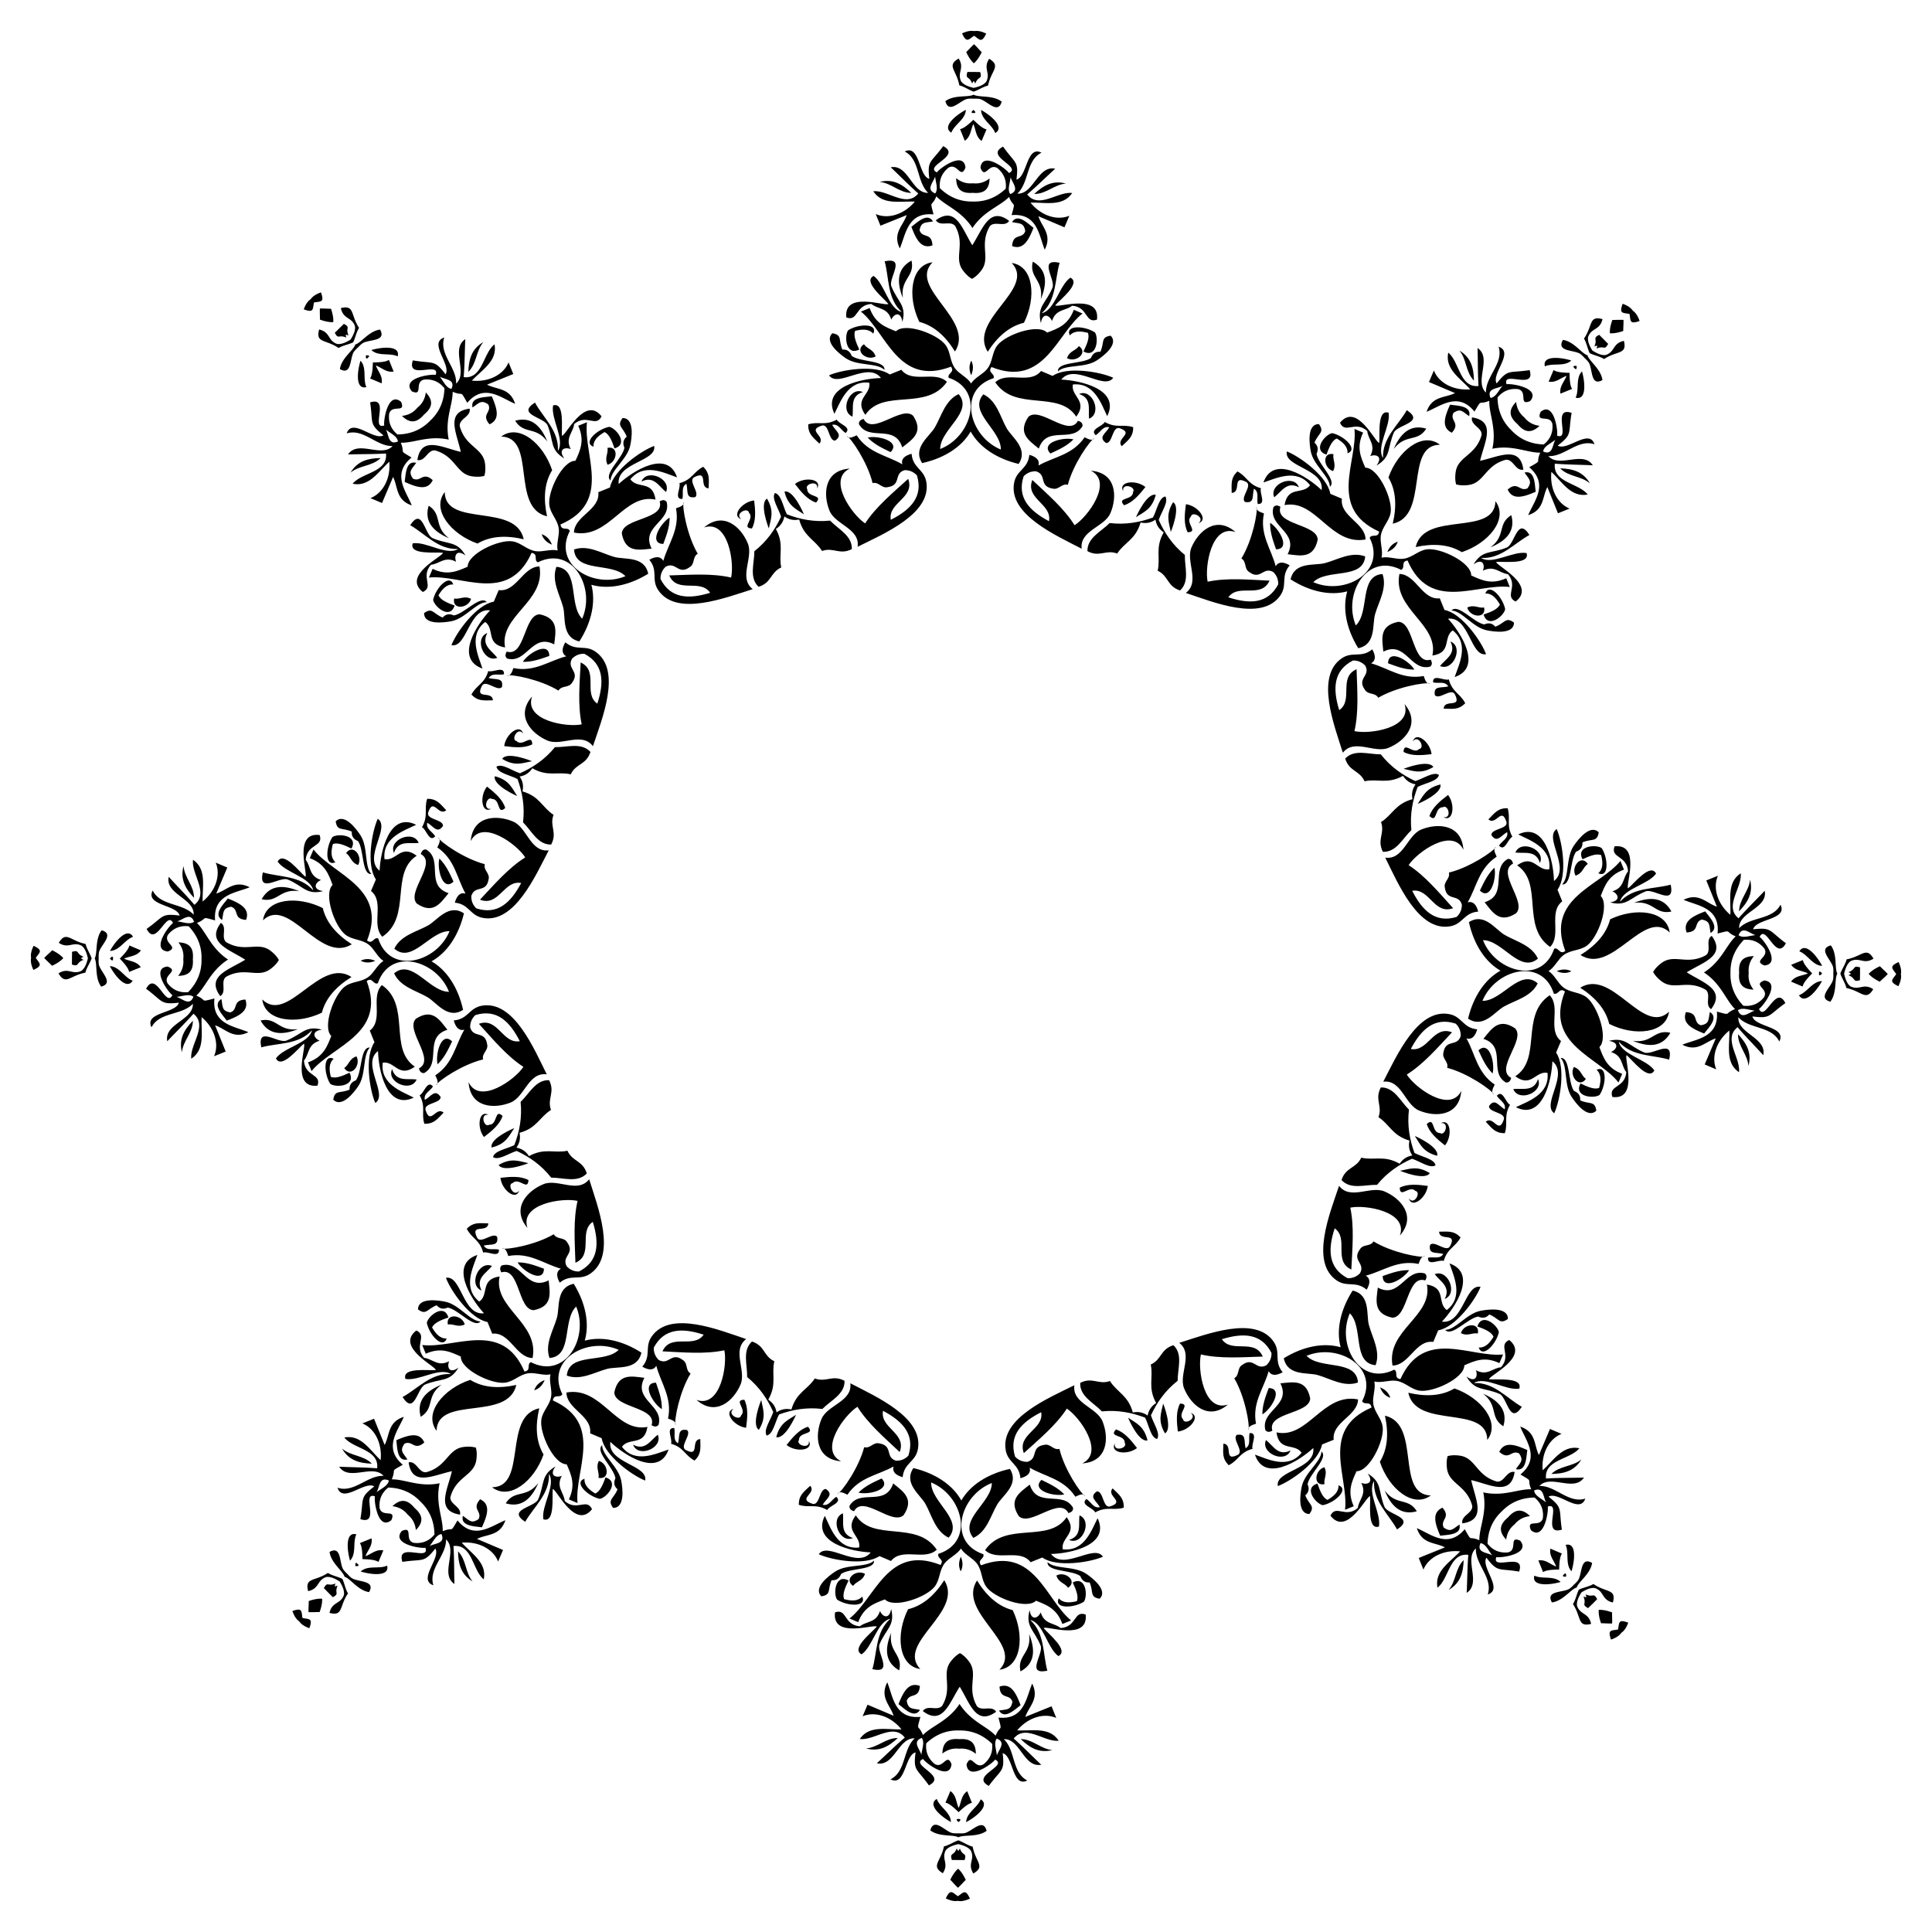
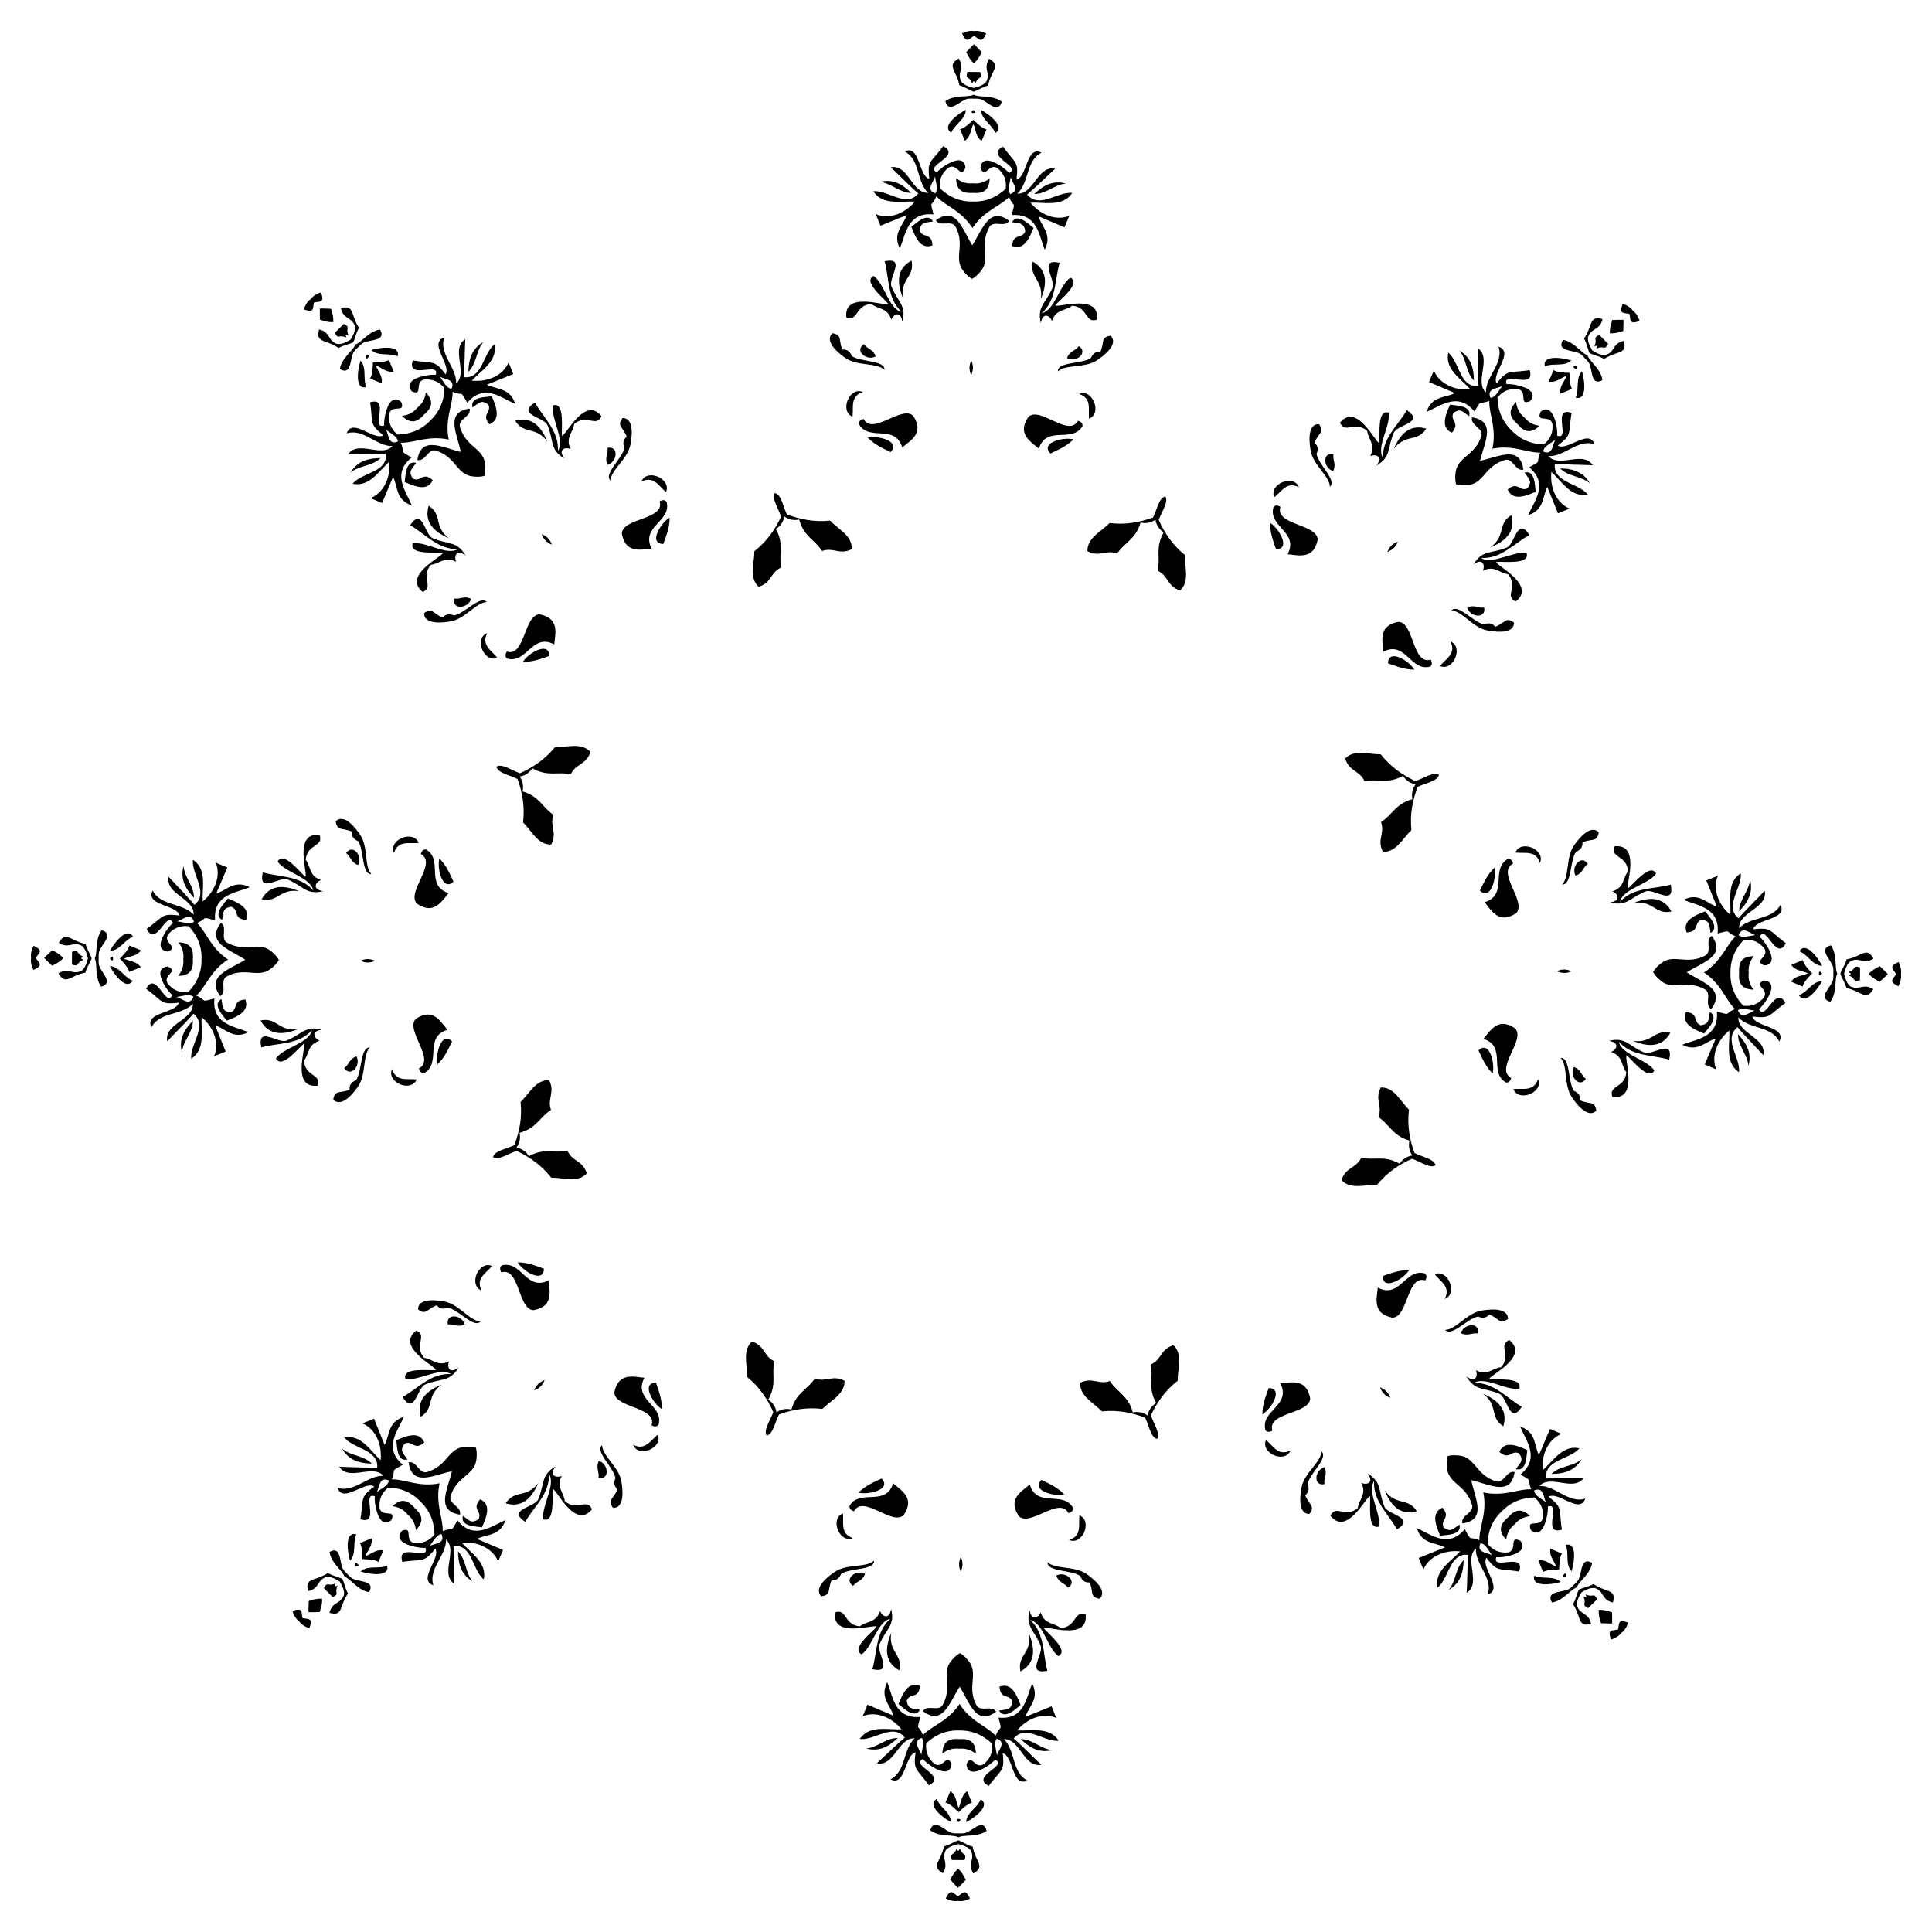
<svg xmlns="http://www.w3.org/2000/svg" viewBox="0 0 1652.822 1652.822">
  <path d="M265.806 255.935c1.698-2.448 4.632-4.372 8.802-5.77 3.143 8.864-.377 7.545-6.004 8.618-1.17 5.606.087 9.15-8.721 5.852 1.47-4.144 3.445-7.045 5.923-8.7zM833.39 26.616c2.932-.53 6.368.184 10.305 2.143-4.046 8.491-5.603 5.07-10.34 1.85-4.792 3.136-6.408 6.53-10.305-2.03 3.971-1.89 7.418-2.544 10.34-1.963zM1396.887 265.806c2.448 1.698 4.371 4.632 5.77 8.802-8.864 3.143-7.546-.377-8.618-6.004-5.607-1.17-9.15.087-5.852-8.721 4.144 1.47 7.044 3.445 8.7 5.923zM1626.206 833.39c.53 2.932-.185 6.368-2.144 10.305-8.491-4.046-5.069-5.603-1.849-10.34-3.137-4.792-6.531-6.408 2.03-10.305 1.89 3.971 2.544 7.418 1.963 10.34zM1387.016 1396.887c-1.699 2.448-4.633 4.371-8.802 5.77-3.144-8.864.377-7.546 6.003-8.618 1.17-5.607-.086-9.15 8.722-5.852-1.471 4.144-3.446 7.044-5.923 8.7zM819.431 1626.206c-2.932.53-6.367-.185-10.304-2.144 4.045-8.491 5.602-5.069 10.339-1.849 4.792-3.137 6.409-6.531 10.305 2.03-3.97 1.89-7.418 2.544-10.34 1.963zM255.935 1387.016c-2.448-1.699-4.372-4.633-5.77-8.802 8.864-3.144 7.545.377 8.618 6.003 5.606 1.17 9.15-.086 5.852 8.722-4.144-1.471-7.045-3.446-8.7-5.923zM26.616 819.431c-.53-2.932.184-6.367 2.143-10.304 8.491 4.045 5.07 5.602 1.85 10.339 3.136 4.792 6.53 6.409-2.03 10.305-1.89-3.97-2.544-7.418-1.963-10.34zM290.298 280.858c1.536-1.48 2.942-2.8 3.875-3.8 6.154 3.275 1.053 3.26 4.029 9.972a7.453 7.453 0 00-2.47-.642c.058.85.25 1.686.598 2.48-6.658-3.091-6.732 2.01-9.9-4.201 1.017-.916 2.361-2.3 3.868-3.809zM833.086 61.558c2.132.039 4.06.1 5.427.053 2.036 6.668-1.56 3.05-4.202 9.9a7.455 7.455 0 00-1.293-2.201 7.454 7.454 0 00-1.331 2.178c-2.522-6.895-6.18-3.34-4.029-9.972 1.366.071 3.294.044 5.428.042zM1371.963 290.298c1.48 1.536 2.8 2.942 3.8 3.875-3.275 6.154-3.26 1.053-9.971 4.029a7.458 7.458 0 00.642-2.47 7.456 7.456 0 00-2.481.598c3.092-6.658-2.009-6.732 4.202-9.9.916 1.017 2.299 2.361 3.808 3.868zM1591.264 833.086c-.04 2.132-.1 4.06-.053 5.427-6.668 2.036-3.05-1.56-9.9-4.202a7.455 7.455 0 002.2-1.293 7.455 7.455 0 00-2.177-1.331c6.895-2.522 3.34-6.18 9.972-4.029-.072 1.366-.044 3.294-.042 5.428zM1362.524 1371.963c-1.536 1.48-2.942 2.8-3.875 3.8-6.155-3.275-1.054-3.26-4.03-9.971a7.457 7.457 0 002.471.642 7.451 7.451 0 00-.599-2.481c6.659 3.092 6.732-2.009 9.9 4.202-1.017.916-2.36 2.299-3.867 3.808zM819.736 1591.264c-2.133-.04-4.06-.1-5.427-.053-2.036-6.668 1.56-3.05 4.202-9.9a7.453 7.453 0 001.293 2.2 7.455 7.455 0 001.33-2.177c2.523 6.895 6.181 3.34 4.03 9.972-1.367-.072-3.295-.044-5.428-.042zM280.858 1362.524c-1.48-1.536-2.8-2.942-3.8-3.875 3.275-6.155 3.26-1.054 9.972-4.03a7.453 7.453 0 00-.642 2.471 7.451 7.451 0 002.48-.599c-3.091 6.659 2.01 6.732-4.201 9.9-.916-1.017-2.3-2.36-3.809-3.867zM61.558 819.736c.039-2.133.1-4.06.053-5.427 6.668-2.036 3.05 1.56 9.9 4.202a7.453 7.453 0 00-2.201 1.293 7.454 7.454 0 002.178 1.33c-6.895 2.523-3.34 6.181-9.972 4.03.071-1.367.044-3.295.042-5.428zM317.717 299.444c9.086-2.639 25.024-4.116 22.486 5.414-6.875-3.265-16.64.283-22.486-5.414zM94.088 813.49c4.56-8.29 14.784-20.606 19.729-12.072-7.17 2.553-11.567 11.967-19.729 12.072zM299.444 1335.105c-2.639-9.087-4.116-25.025 5.414-22.487-3.265 6.876.283 16.641-5.414 22.487zM813.49 1558.733c-8.29-4.559-20.606-14.784-12.072-19.728 2.553 7.17 11.967 11.567 12.072 19.728zM1335.105 1353.377c-9.087 2.64-25.025 4.117-22.487-5.414 6.876 3.266 16.641-.283 22.487 5.414zM1558.733 839.332c-4.559 8.29-14.784 20.605-19.728 12.072 7.17-2.553 11.567-11.968 19.728-12.072zM1353.377 317.717c2.64 9.086 4.117 25.024-5.414 22.486 3.266-6.875-.283-16.64 5.414-22.486zM839.332 94.088c8.29 4.56 20.605 14.784 12.072 19.729-2.553-7.17-11.968-11.567-12.072-19.729zM826.273 93.974c-8.37 4.414-20.86 14.422-12.415 19.515 2.678-7.125 12.167-11.356 12.415-19.515zM308.402 308.597c-2.797 9.04-4.552 24.949 5.021 22.578-3.145-6.931.573-16.634-5.02-22.578zM93.974 826.549c4.414 8.369 14.422 20.86 19.515 12.414-7.125-2.677-11.356-12.167-19.515-12.414zM308.597 1344.42c9.04 2.796 24.949 4.552 22.578-5.022-6.931 3.145-16.634-.573-22.578 5.021zM826.549 1558.847c8.369-4.413 20.86-14.422 12.414-19.515-2.677 7.125-12.167 11.357-12.414 19.515zM1344.42 1344.224c2.796-9.039 4.552-24.949-5.022-22.578 3.145 6.932-.573 16.634 5.021 22.578zM1558.847 826.273c-4.413-8.37-14.422-20.86-19.515-12.415 7.125 2.678 11.357 12.167 19.515 12.415zM1344.224 308.402c-9.039-2.797-24.949-4.552-22.578 5.021 6.932-3.145 16.634.573 22.578-5.02zM357.053 348.79c3.782-2.996 6.468-7.106 7.223-13.06 7.48 7.851 4.79 13.654-1.485 18.898-5.353 6.182-11.202 8.77-18.92 1.155 5.965-.651 10.122-3.265 13.183-6.994zM832.254 156.796c4.792.556 9.598-.452 14.342-4.127-.263 10.84-6.268 13.041-14.413 12.312-8.156.587-14.122-1.719-14.195-12.562 4.678 3.758 9.465 4.85 14.266 4.377zM1304.032 357.053c2.995 3.782 7.106 6.468 13.06 7.223-7.852 7.48-13.655 4.79-18.898-1.485-6.182-5.353-8.77-11.202-1.155-18.92.65 5.965 3.264 10.122 6.993 13.183zM1496.026 832.254c-.556 4.792.451 9.598 4.127 14.342-10.84-.263-13.041-6.268-12.313-14.413-.586-8.156 1.72-14.122 12.563-14.195-3.758 4.678-4.85 9.465-4.377 14.266zM1295.768 1304.032c-3.782 2.995-6.467 7.106-7.222 13.06-7.48-7.852-4.79-13.655 1.485-18.898 5.352-6.182 11.201-8.77 18.92-1.155-5.966.65-10.122 3.264-13.183 6.993zM820.567 1496.026c-4.792-.556-9.597.451-14.341 4.127.263-10.84 6.268-13.041 14.413-12.313 8.156-.586 14.122 1.72 14.195 12.563-4.679-3.758-9.466-4.85-14.267-4.377zM348.79 1295.768c-2.996-3.782-7.106-6.467-13.06-7.222 7.851-7.48 13.654-4.79 18.898 1.485 6.182 5.352 8.77 11.201 1.155 18.92-.651-5.966-3.265-10.122-6.994-13.183zM156.796 820.567c.556-4.792-.452-9.597-4.127-14.341 10.84.263 13.041 6.268 12.312 14.413.587 8.156-1.719 14.122-12.562 14.195 3.758-4.679 4.85-9.466 4.377-14.267zM420.706 339.03c4.368 10.113 7.575 19.738-1.914 23.972-7.522-8.7 2.226-10.072-1.057-16.972-6.082-4.288-7.632-1.342-13.472 2.543-2.117-9.06 10.469-8.67 16.443-9.543zM194.904 768.657c10.24 4.063 19.313 8.6 15.597 18.304-11.47-.832-5.547-8.696-12.748-11.253-7.333 1.269-6.346 4.448-7.728 11.324-7.903-4.909 1.272-13.533 4.879-18.375zM339.03 1232.115c10.113-4.367 19.738-7.574 23.972 1.914-8.7 7.523-10.072-2.226-16.972 1.058-4.288 6.082-1.342 7.632 2.543 13.471-9.06 2.118-8.67-10.468-9.543-16.443zM768.657 1457.918c4.063-10.24 8.6-19.313 18.304-15.598-.832 11.47-8.696 5.548-11.253 12.749 1.269 7.333 4.448 6.345 11.324 7.728-4.909 7.903-13.533-1.273-18.375-4.88zM1232.115 1313.792c-4.367-10.113-7.574-19.738 1.914-23.972 7.523 8.7-2.226 10.071 1.058 16.972 6.082 4.287 7.632 1.341 13.471-2.544 2.118 9.06-10.468 8.67-16.443 9.544zM1457.918 884.165c-10.24-4.063-19.313-8.601-15.598-18.304 11.47.832 5.548 8.696 12.749 11.253 7.333-1.27 6.345-4.448 7.728-11.325 7.903 4.909-1.273 13.533-4.88 18.376zM1313.792 420.706c-10.113 4.368-19.738 7.575-23.972-1.914 8.7-7.522 10.071 2.226 16.972-1.057 4.287-6.082 1.341-7.632-2.544-13.472 9.06-2.117 8.67 10.469 9.544 16.443zM884.165 194.904c-4.063 10.24-8.601 19.313-18.304 15.597.832-11.47 8.696-5.547 11.253-12.748-1.27-7.333-4.448-6.346-11.325-7.728 4.909-7.903 13.533 1.272 18.376 4.879zM779.687 193.992c3.883 10.309 8.262 19.46 18.03 15.915-.633-11.484-8.599-5.699-11.03-12.943 1.397-7.31 4.558-6.267 11.457-7.53-4.77-7.987-13.552 1.037-18.457 4.558zM346.184 412.262c10.036 4.543 19.603 7.918 24.002-1.495-8.566-7.673-10.109 2.05-16.95-1.354-4.181-6.156-1.209-7.654 2.777-13.425-9.02-2.275-8.85 10.316-9.829 16.274zM193.992 873.135c10.309-3.884 19.46-8.263 15.915-18.03-11.484.632-5.699 8.598-12.943 11.03-7.31-1.397-6.267-4.559-7.53-11.458-7.987 4.77 1.037 13.553 4.558 18.458zM412.262 1306.637c4.543-10.035 7.918-19.603-1.495-24.002-7.673 8.567 2.05 10.11-1.354 16.951-6.156 4.18-7.654 1.208-13.425-2.778-2.275 9.021 10.316 8.85 16.274 9.83zM873.135 1458.83c-3.884-10.31-8.263-19.46-18.03-15.915.632 11.483 8.598 5.698 11.03 12.943-1.397 7.31-4.559 6.267-11.458 7.529 4.77 7.987 13.553-1.036 18.458-4.557zM1306.637 1240.56c-10.035-4.544-19.603-7.919-24.002 1.495 8.567 7.673 10.11-2.05 16.951 1.353 4.18 6.156 1.208 7.655-2.778 13.426 9.021 2.275 8.85-10.316 9.83-16.275zM1458.83 779.687c-10.31 3.883-19.46 8.262-15.915 18.03 11.483-.633 5.698-8.599 12.943-11.03 7.31 1.397 6.267 4.558 7.529 11.457 7.987-4.77-1.036-13.552-4.557-18.457zM1240.56 346.184c-4.544 10.036-7.919 19.603 1.495 24.002 7.673-8.566-2.05-10.109 1.353-16.95 6.156-4.181 7.655-1.209 13.426 2.777 2.275-9.02-10.316-8.85-16.275-9.829zM394.21 386.601c-3.398-15.95-13.56-34.098 7.56-37.02 1.419 6.797-9.084 8.535-8.436 15.007 4.694 17.782 19.79 18.39 21.58 31.88.56 4.225.325 7.746-.55 10.641-2.91.824-6.434.999-10.65.364-13.455-2.025-13.8-17.13-31.497-22.133-6.46-.761-8.38 9.71-15.153 8.173 3.291-21.065 21.258-10.588 37.147-6.912zM831.792 209.807c8.875-13.682 14.522-33.7 31.522-20.833-3.804 5.81-12.46-.387-16.577 4.647-9.255 15.893.99 26.998-7.282 37.802-2.592 3.385-5.248 5.707-7.914 7.136-2.64-1.476-5.256-3.844-7.788-7.273-8.082-10.947 2.354-21.871-6.622-37.923-4.03-5.106-12.792.94-16.494-4.936 17.223-12.568 22.52 7.545 31.155 21.38zM1266.22 394.21c15.95-3.398 34.098-13.56 37.021 7.56-6.798 1.419-8.536-9.084-15.007-8.436-17.782 4.694-18.39 19.79-31.88 21.58-4.226.56-7.746.325-10.642-.55-.824-2.91-.998-6.434-.363-10.65 2.025-13.455 17.13-13.8 22.132-31.497.762-6.46-9.71-8.38-8.172-15.153 21.065 3.291 10.588 21.258 6.911 37.147zM1443.015 831.792c13.681 8.875 33.699 14.522 20.832 31.522-5.81-3.804.388-12.46-4.647-16.577-15.893-9.255-26.997.99-37.801-7.282-3.385-2.592-5.707-5.248-7.137-7.914 1.476-2.64 3.844-5.256 7.274-7.788 10.947-8.082 21.87 2.354 37.922-6.622 5.106-4.03-.94-12.792 4.936-16.494 12.568 17.223-7.545 22.52-21.38 31.155zM1258.61 1266.22c3.399 15.95 13.56 34.098-7.559 37.021-1.418-6.798 9.085-8.536 8.436-15.007-4.693-17.782-19.79-18.39-21.58-31.88-.56-4.226-.324-7.746.55-10.642 2.91-.824 6.434-.998 10.65-.363 13.456 2.025 13.8 17.13 31.498 22.132 6.459.762 8.38-9.71 15.153-8.172-3.292 21.065-21.259 10.588-37.147 6.911zM821.03 1443.015c-8.876 13.681-14.522 33.699-31.523 20.832 3.804-5.81 12.46.388 16.577-4.647 9.255-15.893-.99-26.997 7.283-37.801 2.592-3.385 5.248-5.707 7.914-7.137 2.64 1.476 5.255 3.844 7.788 7.274 8.082 10.947-2.355 21.87 6.622 37.922 4.029 5.106 12.79-.94 16.493 4.936-17.222 12.568-22.519-7.545-31.154-21.38zM386.601 1258.61c-15.95 3.399-34.098 13.56-37.02-7.559 6.797-1.418 8.535 9.085 15.007 8.436 17.782-4.693 18.39-19.79 31.88-21.58 4.225-.56 7.746-.324 10.641.55.824 2.91.999 6.434.364 10.65-2.025 13.456-17.13 13.8-22.133 31.498-.761 6.459 9.71 8.38 8.173 15.153-21.065-3.292-10.588-21.259-6.912-37.147zM209.807 821.03c-13.682-8.876-33.7-14.522-20.833-31.523 5.81 3.804-.387 12.46 4.647 16.577 15.893 9.255 26.998-.99 37.802 7.283 3.385 2.592 5.707 5.248 7.136 7.914-1.476 2.64-3.844 5.255-7.273 7.788-10.947 8.082-21.871-2.355-37.923 6.622-5.106 4.029.94 12.79-4.936 16.493-12.568-17.222 7.545-22.519 21.38-31.154zM440.75 359.93c13.266-3.678 21.783 3.831 27.522 17.879-10.028-13.597-20.03-5.743-27.522-17.879zM223.856 769.263c6.78-11.981 18.112-12.694 32.103-6.82-16.705-2.523-18.224 10.103-32.103 6.82zM359.93 1212.072c-3.678-13.266 3.831-21.783 17.879-27.523-13.597 10.029-5.743 20.03-17.879 27.523zM769.263 1428.966c-11.981-6.78-12.694-18.112-6.82-32.104-2.523 16.706 10.103 18.224 6.82 32.104zM1212.072 1292.891c-13.266 3.678-21.783-3.83-27.523-17.878 10.029 13.596 20.03 5.742 27.523 17.879zM1428.966 883.559c-6.78 11.98-18.112 12.694-32.104 6.82 16.706 2.522 18.224-10.103 32.104-6.82zM1292.891 440.75c3.678 13.266-3.83 21.783-17.878 27.522 13.596-10.028 5.742-20.03 17.879-27.522zM883.559 223.856c11.98 6.78 12.694 18.112 6.82 32.103 2.522-16.705-10.103-18.224-6.82-32.103zM779.787 222.95c-12.097 6.57-13.008 17.888-7.378 31.98-2.231-16.747 10.419-18.045 7.378-31.98zM366.732 432.668c-3.909 13.199 3.45 21.846 17.395 27.83-13.419-10.265-5.392-20.127-17.395-27.83zM222.95 873.034c6.57 12.098 17.888 13.009 31.98 7.379-16.747 2.23-18.045-10.42-31.98-7.379zM432.668 1286.09c13.199 3.908 21.846-3.45 27.83-17.396-10.265 13.42-20.127 5.392-27.83 17.396zM873.034 1429.871c12.098-6.57 13.009-17.887 7.379-31.98 2.23 16.748-10.42 18.045-7.379 31.98zM1286.09 1220.154c3.908-13.2-3.45-21.847-17.396-27.83 13.42 10.264 5.392 20.126 17.396 27.83zM1429.871 779.787c-6.57-12.097-17.887-13.008-31.98-7.378 16.748-2.231 18.045 10.419 31.98 7.378zM1220.154 366.732c-13.2-3.909-21.847 3.45-27.83 17.395 10.264-13.419 20.126-5.392 27.83-17.395z" />
-   <path d="M428.814 373.452c15.185-11.372 35.99 5.985 43.537 28.808-6.694 10.926-7.627 24.3-4.356 39.458-31.474-7.36-8.52-67.355-39.181-68.266zM224.977 787.264c2.696-18.78 29.68-21.217 51.156-10.416 2.992 12.46 11.789 22.577 24.82 30.982-27.459 17.051-53.651-41.602-75.976-20.566zM373.452 1224.007c-11.372-15.185 5.985-35.99 28.808-43.537 10.926 6.695 24.3 7.628 39.458 4.357-7.36 31.473-67.355 8.52-68.266 39.18zM787.264 1427.844c-18.78-2.696-21.217-29.68-10.416-51.155 12.46-2.992 22.577-11.79 30.982-24.821 17.051 27.46-41.602 53.652-20.566 75.976zM1224.007 1279.37c-15.185 11.372-35.99-5.985-43.537-28.808 6.695-10.926 7.628-24.3 4.357-39.458 31.473 7.36 8.52 67.354 39.18 68.265zM1427.844 865.558c-2.696 18.779-29.68 21.216-51.155 10.415-2.992-12.46-11.79-22.576-24.821-30.982 27.46-17.05 53.652 41.602 75.976 20.567zM1279.37 428.814c11.372 15.185-5.985 35.99-28.808 43.537-10.926-6.694-24.3-7.627-39.458-4.356 7.36-31.474 67.354-8.52 68.265-39.181zM865.558 224.977c18.779 2.696 21.216 29.68 10.415 51.156-12.46 2.992-22.576 11.789-30.982 24.82-17.05-27.459 41.602-53.651 20.567-75.976zM797.766 224.386c-18.823 2.368-21.731 29.305-11.306 50.966 12.405 3.209 22.367 12.181 30.544 25.357 17.527-27.157-40.66-54.37-19.238-76.323zM380.46 420.97c-11.636 14.984 5.356 36.088 28.043 44.033 11.042-6.503 24.43-7.202 39.529-3.667-6.81-31.598-67.196-9.695-67.572-40.367zM224.386 855.055c2.368 18.823 29.305 21.732 50.966 11.307 3.209-12.406 12.181-22.367 25.357-30.544-27.157-17.528-54.37 40.66-76.323 19.237zM420.97 1272.361c14.984 11.636 36.088-5.355 44.033-28.043-6.503-11.04-7.202-24.43-3.667-39.528-31.598 6.809-9.695 67.195-40.367 67.572zM855.055 1428.436c18.823-2.368 21.732-29.305 11.307-50.966-12.406-3.209-22.367-12.181-30.544-25.358-17.528 27.158 40.66 54.37 19.237 76.324zM1272.361 1231.852c11.636-14.984-5.355-36.088-28.043-44.033-11.04 6.503-24.43 7.202-39.528 3.667 6.809 31.597 67.195 9.695 67.572 40.366zM1428.436 797.766c-2.368-18.823-29.305-21.731-50.966-11.306-3.209 12.405-12.181 22.367-25.358 30.544 27.158 17.527 54.37-40.66 76.324-19.238zM1231.852 380.46c-14.984-11.636-36.088 5.356-44.033 28.043 6.503 11.042 7.202 24.43 3.667 39.529 31.597-6.81 9.695-67.196 40.366-67.572z" />
-   <path d="M477.08 470.93c-1.341-6.073 1.713-12.815.937-18.762-.997-7.647-6.998-12.475-8.058-19.943-1.654-11.665 11.278-38.268 22.336-38.023 3.925-8.659 8.216-17.167 2.392-29.965l7.48-3.022c-3.434 27.706 21.986 68.259-22.665 87.453.86 6.082 6.193 1.627 8.008 5.464-15.122 29.245 20.692 50.046 47.566 38.78-11.688-12.112-42.546-2.59-44.016-22.815 11.99-4.238 23.7 3.315 34.473 6.371 8.683 2.466 25.885-1.045 29.008 14.379-16.617 10.222-34.106 13.597-48.63 9.42 3.922 14.596.242 32.023-10.268 48.459-15.367-3.392-11.557-20.53-13.87-29.255-2.869-10.824-10.216-22.665-5.769-34.578 20.196 1.822 10.137 32.51 22.043 44.407 11.734-26.673-8.44-62.844-37.943-48.236-3.805-1.88.742-7.136-5.324-8.101-19.97 44.309-60.073 18.185-87.835 21.134l3.151-7.425c12.696 6.046 21.277 1.904 30.003-1.87-.052-11.06 26.772-23.525 38.407-21.668 7.448 1.19 12.17 7.275 19.8 8.404 5.932.88 12.726-2.056 18.774-.609zM830.76 328.033c3.345-5.242 10.273-7.85 13.928-12.604 4.704-6.112 3.874-13.77 8.405-19.8 7.079-9.417 35.034-19.084 42.68-11.092 8.898-3.347 17.948-6.329 22.88-19.497l7.425 3.152c-22.018 17.164-32.719 63.814-77.864 45.813-3.693 4.908 3.228 5.53 1.798 9.526-31.371 9.987-20.756 50.02 6.213 61.055.3-16.828-28.253-31.916-14.991-47.256 11.474 5.481 14.414 19.102 19.87 28.881 4.397 7.884 19.043 17.564 10.345 30.68-18.978-4.523-33.731-14.502-41.048-27.726-7.547 13.094-22.472 22.815-41.526 27.005-8.468-13.265 6.345-22.689 10.879-30.494 5.625-9.682 8.803-23.25 20.371-28.53 12.992 15.57-15.82 30.156-15.814 46.987 27.158-10.563 38.47-50.405 7.278-60.937-1.36-4.02 5.571-4.522 1.964-9.493-45.452 17.21-55.337-29.62-77.052-47.165l7.478-3.022c4.702 13.252 13.698 16.392 22.537 19.893 7.784-7.857 35.566 2.296 42.48 11.836 4.425 6.108 3.462 13.75 8.058 19.943 3.572 4.817 10.453 7.546 13.706 12.845zM1181.892 477.08c6.072-1.341 12.815 1.713 18.761.937 7.648-.997 12.476-6.998 19.944-8.058 11.665-1.654 38.268 11.278 38.023 22.336 8.658 3.925 17.166 8.216 29.965 2.392l3.022 7.48c-27.707-3.434-68.259 21.986-87.453-22.665-6.082.86-1.628 6.193-5.465 8.008-29.244-15.122-50.046 20.692-38.78 47.566 12.113-11.688 2.591-42.546 22.815-44.016 4.238 11.99-3.314 23.7-6.37 34.473-2.466 8.683 1.045 25.885-14.38 29.008-10.221-16.617-13.597-34.106-9.42-48.63-14.595 3.922-32.023.242-48.458-10.268 3.391-15.367 20.529-11.557 29.254-13.87 10.825-2.869 22.665-10.216 34.579-5.769-1.822 20.196-32.51 10.137-44.408 22.043 26.674 11.734 62.845-8.44 48.236-37.943 1.881-3.805 7.136.742 8.102-5.324-44.31-19.97-18.185-60.073-21.134-87.835l7.425 3.151c-6.047 12.696-1.905 21.277 1.869 30.003 11.06-.052 23.526 26.772 21.669 38.407-1.19 7.448-7.275 12.17-8.405 19.8-.88 5.932 2.056 12.726.61 18.774zM1324.789 830.76c5.241 3.345 7.85 10.273 12.603 13.928 6.112 4.704 13.77 3.874 19.8 8.405 9.418 7.079 19.084 35.034 11.092 42.68 3.347 8.898 6.329 17.948 19.497 22.88l-3.152 7.425c-17.163-22.018-63.813-32.719-45.812-77.864-4.909-3.693-5.53 3.228-9.526 1.798-9.987-31.371-50.02-20.756-61.056 6.213 16.829.3 31.916-28.253 47.256-14.991-5.48 11.474-19.102 14.414-28.88 19.87-7.884 4.397-17.565 19.043-30.68 10.345 4.522-18.978 14.502-33.731 27.725-41.048-13.094-7.547-22.814-22.472-27.004-41.526 13.264-8.468 22.688 6.345 30.494 10.879 9.682 5.625 23.25 8.803 28.53 20.371-15.57 12.992-30.157-15.82-46.988-15.814 10.564 27.158 50.405 38.47 60.938 7.278 4.02-1.36 4.521 5.571 9.493 1.964-17.21-45.452 29.62-55.337 47.165-77.052l3.021 7.478c-13.252 4.702-16.391 13.698-19.893 22.537 7.857 7.784-2.296 35.566-11.836 42.48-6.108 4.425-13.75 3.462-19.943 8.058-4.817 3.572-7.545 10.453-12.844 13.706zM1175.742 1181.892c1.34 6.072-1.714 12.815-.937 18.761.996 7.648 6.998 12.476 8.058 19.944 1.653 11.665-11.279 38.268-22.336 38.023-3.926 8.658-8.216 17.166-2.393 29.965l-7.479 3.022c3.433-27.707-21.987-68.259 22.664-87.453-.86-6.082-6.193-1.628-8.007-5.465 15.121-29.244-20.693-50.046-47.566-38.78 11.687 12.113 42.546 2.591 44.016 22.815-11.99 4.238-23.7-3.314-34.473-6.37-8.684-2.466-25.885 1.045-29.008-14.38 16.616-10.221 34.105-13.597 48.63-9.42-3.923-14.595-.242-32.023 10.268-48.458 15.367 3.391 11.557 20.529 13.87 29.254 2.868 10.825 10.215 22.665 5.769 34.579-20.196-1.822-10.138-32.51-22.043-44.408-11.734 26.674 8.439 62.845 37.943 48.236 3.805 1.881-.742 7.136 5.324 8.102 19.97-44.31 60.073-18.185 87.835-21.134l-3.152 7.425c-12.695-6.047-21.276-1.905-30.002 1.869.052 11.06-26.773 23.526-38.407 21.669-7.449-1.19-12.171-7.275-19.8-8.405-5.932-.88-12.727 2.056-18.774.61zM822.062 1324.789c-3.345 5.241-10.273 7.85-13.929 12.603-4.703 6.112-3.873 13.77-8.404 19.8-7.08 9.418-35.035 19.084-42.68 11.092-8.899 3.347-17.949 6.329-22.88 19.497l-7.426-3.152c22.019-17.163 32.72-63.813 77.865-45.812 3.692-4.909-3.23-5.53-1.799-9.526 31.372-9.987 20.756-50.02-6.213-61.056-.3 16.829 28.253 31.916 14.992 47.256-11.475-5.48-14.415-19.102-19.871-28.88-4.397-7.884-19.043-17.565-10.345-30.68 18.978 4.522 33.731 14.502 41.048 27.725 7.547-13.094 22.472-22.814 41.526-27.004 8.468 13.264-6.345 22.688-10.878 30.494-5.626 9.682-8.804 23.25-20.372 28.53-12.992-15.57 15.82-30.157 15.814-46.988-27.158 10.564-38.47 50.405-7.278 60.938 1.36 4.02-5.57 4.521-1.964 9.493 45.453-17.21 55.337 29.62 77.053 47.165l-7.479 3.021c-4.702-13.252-13.698-16.391-22.537-19.893-7.784 7.857-35.566-2.296-42.48-11.836-4.425-6.108-3.461-13.75-8.057-19.943-3.573-4.817-10.454-7.545-13.707-12.844zM470.93 1175.742c-6.073 1.34-12.815-1.714-18.762-.937-7.647.996-12.475 6.998-19.943 8.058-11.665 1.653-38.268-11.279-38.023-22.336-8.659-3.926-17.167-8.216-29.965-2.393l-3.022-7.479c27.706 3.433 68.259-21.987 87.453 22.664 6.082-.86 1.627-6.193 5.464-8.007 29.245 15.121 50.046-20.693 38.78-47.566-12.112 11.687-2.59 42.546-22.815 44.016-4.238-11.99 3.315-23.7 6.371-34.473 2.466-8.684-1.045-25.885 14.379-29.008 10.222 16.616 13.597 34.105 9.42 48.63 14.596-3.923 32.023-.242 48.459 10.268-3.392 15.367-20.53 11.557-29.255 13.87-10.824 2.868-22.665 10.215-34.578 5.769 1.822-20.196 32.51-10.138 44.407-22.043-26.673-11.734-62.844 8.439-48.236 37.943-1.88 3.805-7.136-.742-8.101 5.324 44.309 19.97 18.185 60.073 21.134 87.835l-7.425-3.152c6.046-12.695 1.904-21.276-1.87-30.002-11.06.052-23.525-26.773-21.668-38.407 1.19-7.449 7.275-12.171 8.404-19.8.88-5.932-2.056-12.727-.609-18.774zM328.033 822.062c-5.242-3.345-7.85-10.273-12.604-13.929-6.112-4.703-13.77-3.873-19.8-8.404-9.417-7.08-19.084-35.035-11.092-42.68-3.347-8.899-6.329-17.949-19.497-22.88l3.152-7.426c17.164 22.019 63.814 32.72 45.813 77.865 4.908 3.692 5.53-3.23 9.526-1.799 9.987 31.372 50.02 20.756 61.055-6.213-16.828-.3-31.916 28.253-47.256 14.992 5.481-11.475 19.102-14.415 28.881-19.871 7.884-4.397 17.564-19.043 30.68-10.345-4.523 18.978-14.502 33.731-27.726 41.048 13.094 7.547 22.815 22.472 27.005 41.526-13.265 8.468-22.689-6.345-30.494-10.878-9.682-5.626-23.25-8.804-28.53-20.372 15.57-12.992 30.156 15.82 46.987 15.814-10.563-27.158-50.405-38.47-60.937-7.278-4.02 1.36-4.522-5.57-9.493-1.964 17.21 45.453-29.62 55.337-47.165 77.053l-3.022-7.479c13.252-4.702 16.392-13.698 19.893-22.537-7.857-7.784 2.296-35.566 11.836-42.48 6.108-4.425 13.75-3.461 19.943-8.057 4.817-3.573 7.546-10.454 12.845-13.707z" />
-   <path d="M525.71 383.601c-2.154-6.278-4.476-12.163-8.536-13.95-5.48 3.182-9.71 6.895-9.443 12.515-9.517-3.51 3.27-15.018 13.421-17.023 5.88 1.067 16.996 14.793 4.558 18.458zM300.67 725.925c-5.963-2.917-11.766-5.436-15.9-3.829-1.625 6.125-1.99 11.742 2.171 15.527-9.21 4.248-8.306-12.931-2.546-21.527 4.912-3.404 22.478-1.558 16.275 9.829zM383.601 1127.111c-6.278 2.154-12.163 4.477-13.95 8.537 3.182 5.48 6.895 9.71 12.515 9.443-3.51 9.517-15.018-3.27-17.023-13.422 1.067-5.88 14.793-16.996 18.458-4.558zM725.925 1352.152c-2.917 5.962-5.436 11.766-3.829 15.9 6.125 1.625 11.742 1.99 15.527-2.172 4.248 9.211-12.931 8.307-21.527 2.546-3.404-4.912-1.558-22.477 9.829-16.274zM1127.111 1269.22c2.154 6.278 4.477 12.163 8.537 13.95 5.48-3.182 9.71-6.895 9.443-12.514 9.517 3.509-3.27 15.017-13.422 17.022-5.88-1.067-16.996-14.792-4.558-18.458zM1352.152 926.897c5.962 2.916 11.766 5.435 15.9 3.828 1.625-6.125 1.99-11.741-2.172-15.526 9.211-4.249 8.307 12.931 2.546 21.527-4.912 3.403-22.477 1.558-16.274-9.83zM1269.22 525.71c6.278-2.154 12.163-4.476 13.95-8.536-3.182-5.48-6.895-9.71-12.514-9.443 3.509-9.517 15.017 3.27 17.022 13.421-1.067 5.88-14.792 16.996-18.458 4.558zM926.897 300.67c2.916-5.963 5.435-11.766 3.828-15.9-6.125-1.625-11.741-1.99-15.526 2.171-4.249-9.21 12.931-8.306 21.527-2.546 3.403 4.912 1.558 22.478-9.83 16.275zM735.115 298.996c-2.811-6.012-5.229-11.859-3.55-15.965 6.152-1.517 11.774-1.785 15.486 2.443 4.409-9.135-12.784-8.531-21.479-2.921-3.489 4.851-1.95 22.447 9.543 16.443zM388.916 518.028c-6.239-2.263-12.083-4.688-13.799-8.779 3.278-5.423 7.064-9.587 12.678-9.223-3.342-9.577-15.072 3.008-17.254 13.123.964 5.897 14.494 17.251 18.375 4.879zM298.996 917.706c-6.012 2.812-11.859 5.23-15.965 3.55-1.517-6.152-1.785-11.774 2.443-15.486-9.135-4.408-8.531 12.784-2.921 21.48 4.851 3.488 22.447 1.95 16.443-9.544zM518.028 1263.905c-2.263 6.24-4.688 12.083-8.779 13.8-5.423-3.278-9.587-7.065-9.223-12.679-9.577 3.343 3.008 15.072 13.123 17.254 5.897-.964 17.251-14.493 4.879-18.375zM917.706 1353.826c2.812 6.012 5.23 11.858 3.55 15.964-6.152 1.517-11.774 1.785-15.486-2.442-4.408 9.135 12.784 8.53 21.48 2.92 3.488-4.85 1.95-22.446-9.544-16.442zM1263.905 1134.794c6.24 2.263 12.083 4.688 13.8 8.778-3.278 5.423-7.065 9.588-12.679 9.223 3.343 9.577 15.072-3.007 17.254-13.122-.964-5.898-14.493-17.252-18.375-4.88zM1353.826 735.115c6.012-2.811 11.858-5.229 15.964-3.55 1.517 6.152 1.785 11.774-2.442 15.486 9.135 4.409 8.53-12.784 2.92-21.479-4.85-3.489-22.446-1.95-16.442 9.543zM1134.794 388.916c2.263-6.239 4.688-12.083 8.778-13.799 5.423 3.278 9.588 7.064 9.223 12.678 9.577-3.342-3.007-15.072-13.122-17.254-5.898.964-17.252 14.494-4.88 18.375z" />
  <path d="M519.767 397.602c-2.89-6.048.798-9.3-.05-14.48 9.995-1.88 8.438 12.245.05 14.48zM306.367 740.027c-6.32-2.233-6.012-7.141-10.274-10.203 5.738-8.398 14.625 2.691 10.274 10.203zM397.602 1133.054c-6.048 2.89-9.3-.798-14.48.05-1.88-9.995 12.245-8.438 14.48-.05zM740.027 1346.454c-2.233 6.32-7.141 6.012-10.203 10.274-8.398-5.738 2.691-14.625 10.203-10.274zM1133.054 1255.22c2.89 6.047-.798 9.3.05 14.479-9.995 1.88-8.438-12.244-.05-14.48zM1346.454 912.795c6.32 2.233 6.012 7.14 10.274 10.203-5.738 8.397-14.625-2.692-10.274-10.203zM1255.22 519.767c6.047-2.89 9.3.798 14.479-.05 1.88 9.995-12.244 8.438-14.48.05zM912.795 306.367c2.233-6.32 7.14-6.012 10.203-10.274 8.397 5.738-2.692 14.625-10.203 10.274zM749.116 304.939c-2.122-6.358-7.035-6.136-10.022-10.45-8.497 5.59 2.435 14.669 10.022 10.45zM403.019 512.33c-5.996-2.995-9.313.636-14.476-.303-2.055 9.961 12.095 8.65 14.476.303zM304.939 903.706c-6.358 2.122-6.136 7.034-10.45 10.021 5.59 8.497 14.669-2.435 10.45-10.021zM512.33 1249.803c-2.995 5.996.636 9.313-.303 14.476 9.961 2.055 8.65-12.095.303-14.476zM903.706 1347.883c2.122 6.357 7.034 6.135 10.021 10.45 8.497-5.59-2.435-14.67-10.021-10.45zM1249.803 1140.492c5.996 2.994 9.313-.636 14.476.302 2.055-9.961-12.095-8.65-14.476-.303zM1347.883 749.116c6.357-2.122 6.135-7.035 10.45-10.022-5.59-8.497-14.67 2.435-10.45 10.022zM1140.492 403.019c2.994-5.996-.636-9.313.302-14.476-9.961-2.055-8.65 12.095-.303 14.476zM548.775 411.98c4.5-11.585 25.95-2.478 21.001 8.915-6.189-4.883-10.478-14.242-21-8.915zM337.046 729.682c-5.01-11.374 16.598-20.102 21.153-8.546-7.828.923-17.479-2.662-21.153 8.546zM411.98 1104.046c-11.585-4.5-2.478-25.95 8.915-21-4.883 6.188-14.242 10.477-8.915 21zM729.682 1315.775c-11.374 5.01-20.102-16.597-8.546-21.153.923 7.829-2.662 17.48 8.546 21.153zM1104.046 1240.841c-4.5 11.585-25.95 2.478-21-8.914 6.188 4.882 10.477 14.242 21 8.914zM1315.775 923.14c5.01 11.374-16.597 20.101-21.153 8.546 7.829-.924 17.48 2.661 21.153-8.547zM1240.841 548.775c11.585 4.5 2.478 25.95-8.914 21.001 4.882-6.189 14.242-10.478 8.914-21zM923.14 337.046c11.374-5.01 20.101 16.598 8.546 21.153-.924-7.828 2.661-17.479-8.547-21.153zM738.237 335.433c-11.284-5.208-20.388 16.244-8.914 21 1.06-7.811-2.356-17.523 8.914-21zM416.889 541.585c-11.662 4.297-2.93 25.903 8.546 21.153-4.774-6.273-14.056-10.725-8.546-21.153zM335.433 914.584c-5.208 11.285 16.244 20.389 21 8.914-7.811-1.06-17.523 2.356-21-8.914zM541.585 1235.933c4.297 11.661 25.903 2.93 21.153-8.547-6.273 4.774-10.725 14.057-21.153 8.547zM914.584 1317.389c11.285 5.207 20.389-16.244 8.914-21-1.06 7.81 2.356 17.522-8.914 21zM1235.933 1111.237c11.661-4.298 2.93-25.903-8.547-21.154 4.774 6.274 14.057 10.725 8.547 21.154zM1317.389 738.237c5.207-11.284-16.244-20.388-21-8.914 7.81 1.06 17.522-2.356 21 8.914zM1111.237 416.889c-4.298-11.662-25.903-2.93-21.154 8.546 6.274-4.774 10.725-14.056 21.154-8.546zM463.404 457.012c3.662 1.256 6.777 3.801 8.79 8.945-5.108-2.102-7.598-5.261-8.79-8.945zM830.93 308.522c1.702 3.478 2.105 7.48-.11 12.54-2.125-5.098-1.652-9.093.11-12.54zM1195.81 463.404c-1.257 3.662-3.801 6.777-8.945 8.79 2.102-5.108 5.26-7.598 8.944-8.79zM1344.3 830.93c-3.478 1.702-7.48 2.105-12.54-.11 5.098-2.125 9.092-1.652 12.54.11zM1189.418 1195.81c-3.663-1.257-6.778-3.801-8.79-8.945 5.108 2.102 7.598 5.26 8.79 8.944zM821.891 1344.3c-1.701-3.478-2.104-7.48.11-12.54 2.125 5.098 1.652 9.092-.11 12.54zM457.012 1189.418c1.256-3.663 3.801-6.778 8.945-8.79-2.102 5.108-5.261 7.598-8.945 8.79zM308.522 821.891c3.478-1.701 7.48-2.104 12.54.11-5.098 2.125-9.093 1.652-12.54-.11zM564.312 428.902c2.735-1.578 4.657-1.24 5.993.478 4.293 16.97-22.483 20.75-12.843 39.988-10.774 1.052-22.271 3.81-25.508-12.893.474-13.569 37.144-11.771 32.358-27.573zM359.998 730.662c.818-3.05 2.416-4.171 4.576-3.9 15.035 8.964-1.226 30.57 19.194 37.357-6.874 8.362-13.054 18.442-27.154 8.92-9.26-9.93 17.942-34.588 3.384-42.377zM428.902 1088.51c-1.578-2.735-1.24-4.658.478-5.993 16.97-4.293 20.75 22.483 39.988 12.843 1.052 10.773 3.81 22.27-12.893 25.508-13.569-.475-11.771-37.145-27.573-32.358zM730.662 1292.824c-3.05-.819-4.171-2.416-3.9-4.576 8.964-15.035 30.57 1.225 37.357-19.194 8.362 6.874 18.442 13.054 8.92 27.154-9.93 9.259-34.588-17.942-42.377-3.384zM1088.51 1223.92c-2.735 1.577-4.658 1.24-5.993-.48-4.293-16.969 22.483-20.749 12.843-39.986 10.773-1.053 22.27-3.81 25.508 12.893-.475 13.568-37.145 11.77-32.358 27.572zM1292.824 922.16c-.819 3.05-2.416 4.17-4.576 3.9-15.035-8.965 1.225-30.57-19.194-37.357 6.874-8.363 13.054-18.442 27.154-8.92 9.259 9.93-17.942 34.588-3.384 42.377zM1223.92 564.312c1.577 2.735 1.24 4.657-.48 5.993-16.969 4.293-20.749-22.483-39.986-12.843-1.053-10.774-3.81-22.271 12.893-25.508 13.568.474 11.77 37.144 27.572 32.358zM922.16 359.998c3.05.818 4.17 2.416 3.9 4.576-8.965 15.035-30.57-1.226-37.357 19.194-8.363-6.874-18.442-13.054-8.92-27.154 9.93-9.26 34.588 17.942 42.377 3.384zM738.816 358.398c-3.063.765-4.212 2.342-3.978 4.507 8.7 15.189 30.586-.692 37.015 19.843 8.482-6.727 18.668-12.73 9.393-26.994-9.767-9.43-34.896 17.335-42.43 2.644zM433.537 557.414c-1.625 2.707-1.322 4.635.374 6 16.892 4.589 21.139-22.116 40.205-12.142 1.24-10.754 4.198-22.202-12.446-25.73-13.575.238-12.417 36.934-28.133 31.872zM358.398 914.005c.765 3.064 2.342 4.212 4.507 3.979 15.189-8.7-.692-30.587 19.843-37.016-6.727-8.481-12.73-18.667-26.994-9.393-9.43 9.767 17.335 34.897 2.644 42.43zM557.414 1219.285c2.707 1.625 4.635 1.322 6-.374 4.589-16.892-22.116-21.14-12.142-40.205-10.754-1.241-22.202-4.199-25.73 12.446.238 13.574 36.934 12.417 31.872 28.133zM914.005 1294.424c3.064-.765 4.212-2.343 3.979-4.507-8.7-15.19-30.587.691-37.016-19.843-8.481 6.726-18.667 12.73-9.393 26.993 9.767 9.431 34.897-17.335 42.43-2.643zM1219.285 1095.407c1.625-2.707 1.322-4.635-.374-6-16.892-4.588-21.14 22.117-40.205 12.143-1.241 10.754-4.199 22.201 12.446 25.729 13.574-.237 12.417-36.933 28.133-31.872zM1294.424 738.816c-.765-3.063-2.343-4.212-4.507-3.978-15.19 8.7.691 30.586-19.843 37.015 6.726 8.482 12.73 18.668 26.993 9.393 9.431-9.767-17.335-34.896-2.643-42.43zM1095.407 433.537c-2.707-1.625-4.635-1.322-6 .374-4.588 16.892 22.117 21.139 12.143 40.205 10.754 1.24 22.201 4.198 25.729-12.446-.237-13.575-36.933-12.417-31.872-28.133z" />
  <path d="M572.848 442.852c.028 8.274-2.807 15.332-5.414 22.487-12.96-.294-2.161-18.06 5.414-22.487zM375.898 734.49c5.87 5.83 8.857 12.826 12.072 19.729-9.372 8.955-14.299-11.243-12.072-19.729zM442.852 1079.974c8.274-.029 15.332 2.806 22.487 5.414-.294 12.96-18.06 2.16-22.487-5.414zM734.49 1276.924c5.83-5.87 12.826-8.857 19.729-12.072 8.955 9.371-11.243 14.298-19.729 12.072zM1079.974 1209.97c-.029-8.274 2.806-15.333 5.414-22.487 12.96.294 2.16 18.06-5.414 22.486zM1276.924 918.332c-5.87-5.83-8.857-12.826-12.072-19.73 9.371-8.955 14.298 11.243 12.072 19.73zM1209.97 572.848c-8.274.028-15.333-2.807-22.487-5.414.294-12.96 18.06-2.161 22.486 5.414zM918.332 375.898c-5.83 5.87-12.826 8.857-19.73 12.072-8.955-9.372 11.243-14.299 19.73-12.072zM742.366 374.362c5.728 5.971 12.67 9.08 19.516 12.415 9.118-9.214-10.991-14.493-19.515-12.415zM447.336 566.192c8.272.173 15.378-2.538 22.578-5.02-.068-12.963-18.02-2.476-22.578 5.02zM374.362 910.455c5.971-5.727 9.08-12.67 12.415-19.515-9.214-9.118-14.493 10.99-12.415 19.515zM566.192 1205.486c.173-8.272-2.538-15.379-5.02-22.578-12.963.068-2.476 18.02 5.02 22.578zM910.455 1278.46c-5.727-5.972-12.67-9.08-19.515-12.415-9.118 9.213 10.99 14.492 19.515 12.414zM1205.486 1086.629c-8.272-.173-15.379 2.539-22.578 5.02.068 12.963 18.02 2.477 22.578-5.02zM1278.46 742.366c-5.972 5.728-9.08 12.67-12.415 19.516 9.213 9.118 14.492-10.991 12.414-19.515zM1086.629 447.336c-.173 8.272 2.539 15.378 5.02 22.578 12.963-.068 2.477-18.02-5.02-22.578zM833.219 46.305c.022-.186.023-.363.004-.531a2.244 2.244 0 00-.004.53zm.073-8.473c2.488 2.299 4.82 5.185 6.574 6.828-1.916 3.96-4.106 7.244-6.716 9.489-2.57-2.29-4.702-5.612-6.55-9.605 1.783-1.612 4.166-4.457 6.692-6.712zM1382.843 279.606c.147-.115.273-.24.379-.372a2.239 2.239 0 00-.38.372zm6.043-5.938c.133 3.384-.258 7.074-.18 9.476-4.155 1.445-8.025 2.219-11.458 1.96-.198-3.436.643-7.292 2.16-11.422 2.401.12 6.097-.207 9.478-.014zM1606.517 833.219c.185.022.362.023.531.004a2.244 2.244 0 00-.531-.004zm8.472.073c-2.298 2.488-5.184 4.82-6.827 6.574-3.96-1.916-7.245-4.106-9.49-6.716 2.29-2.57 5.612-4.702 9.606-6.55 1.612 1.783 4.456 4.166 6.711 6.692zM1373.215 1382.843c.115.147.24.273.372.379a2.234 2.234 0 00-.372-.38zm5.939 6.043c-3.384.133-7.074-.258-9.476-.18-1.446-4.155-2.22-8.025-1.961-11.458 3.436-.198 7.293.643 11.423 2.16-.12 2.401.206 6.097.014 9.478zM819.603 1606.517a2.244 2.244 0 00-.005.531c.022-.168.025-.345.005-.531zm-.074 8.472c-2.487-2.298-4.82-5.184-6.574-6.827 1.917-3.96 4.107-7.245 6.716-9.49 2.57 2.29 4.703 5.612 6.55 9.606-1.783 1.612-4.165 4.456-6.692 6.711zM269.979 1373.215c-.148.115-.274.24-.38.372.135-.103.262-.226.38-.372zm-6.044 5.939c-.133-3.384.258-7.074.18-9.476 4.155-1.446 8.026-2.22 11.459-1.961.198 3.436-.643 7.293-2.16 11.423-2.401-.12-6.097.206-9.479.014zM46.305 819.603a2.244 2.244 0 00-.531-.005c.168.022.345.025.53.005zm-8.473-.074c2.299-2.487 5.185-4.82 6.828-6.574 3.96 1.917 7.244 4.107 9.489 6.716-2.29 2.57-5.612 4.703-9.605 6.55-1.612-1.783-4.457-4.165-6.712-6.692zM279.606 269.979a2.244 2.244 0 00-.372-.38c.103.135.227.262.372.38zm-5.938-6.044c3.384-.133 7.074.258 9.476.18 1.445 4.155 2.219 8.026 1.96 11.459-3.436.198-7.292-.643-11.422-2.16.12-2.401-.207-6.097-.014-9.479z" />
  <path d="M832.967 75.183c4.598-1.01 8.851-2.586 10.87-5.47 3.73-7.66-3.068-11.064 2.404-19.427 10.495 6.295 1.717 9.758-.98 22.952-4.388 1.03-8.099 3.744-12.323 5.183-4.198-1.512-7.86-4.29-12.23-5.397-2.466-13.24-11.182-16.854-.579-22.965 5.325 8.456-1.53 11.742 2.065 19.464 1.968 2.92 6.193 4.57 10.773 5.66zM1362.244 299.849c3.966 2.537 8.088 4.43 11.555 3.817 8.053-2.778 5.655-9.992 15.436-12.036 2.97 11.872-5.685 8.114-16.921 15.536-3.832-2.374-8.375-3.079-12.379-5.048-1.9-4.038-2.525-8.593-4.832-12.465 7.618-11.105 4.01-19.825 15.83-16.648-2.215 9.745-9.386 7.22-12.304 15.224-.673 3.456 1.148 7.61 3.615 11.62zM1577.638 832.967c1.01 4.598 2.586 8.851 5.471 10.87 7.659 3.73 11.064-3.068 19.426 2.404-6.295 10.495-9.758 1.717-22.951-.98-1.03-4.388-3.745-8.099-5.183-12.323 1.512-4.198 4.29-7.86 5.397-12.23 13.239-2.466 16.854-11.182 22.965-.579-8.456 5.325-11.742-1.53-19.465 2.065-2.92 1.968-4.57 6.193-5.66 10.773zM1352.973 1362.244c-2.537 3.966-4.43 8.088-3.818 11.555 2.778 8.053 9.993 5.655 12.037 15.436-11.873 2.97-8.114-5.685-15.537-16.921 2.374-3.832 3.079-8.375 5.049-12.379 4.037-1.9 8.592-2.525 12.464-4.832 11.106 7.618 19.825 4.01 16.648 15.83-9.744-2.215-7.22-9.386-15.223-12.304-3.456-.673-7.611 1.148-11.62 3.615zM819.855 1577.638c-4.598 1.01-8.852 2.586-10.87 5.471-3.73 7.659 3.067 11.064-2.404 19.426-10.495-6.295-1.718-9.758.98-22.951 4.388-1.03 8.098-3.745 12.322-5.183 4.198 1.512 7.861 4.29 12.23 5.397 2.467 13.239 11.183 16.854.58 22.965-5.325-8.456 1.53-11.742-2.065-19.465-1.968-2.92-6.194-4.57-10.773-5.66zM290.577 1352.973c-3.965-2.537-8.088-4.43-11.555-3.818-8.053 2.778-5.654 9.993-15.436 12.037-2.97-11.873 5.685-8.114 16.922-15.537 3.831 2.374 8.375 3.079 12.378 5.049 1.9 4.037 2.525 8.592 4.832 12.464-7.617 11.106-4.01 19.825-15.83 16.648 2.215-9.744 9.386-7.22 12.304-15.223.674-3.456-1.147-7.611-3.615-11.62zM75.183 819.855c-1.01-4.598-2.586-8.852-5.47-10.87-7.66-3.73-11.064 3.067-19.427-2.404 6.295-10.495 9.758-1.718 22.952.98 1.03 4.388 3.744 8.098 5.183 12.322-1.512 4.198-4.29 7.861-5.397 12.23-13.24 2.467-16.854 11.183-22.965.58 8.456-5.325 11.742 1.53 19.464-2.065 2.92-1.968 4.57-6.194 5.66-10.773zM299.849 290.577c2.537-3.965 4.43-8.088 3.817-11.555-2.778-8.053-9.992-5.654-12.036-15.436 11.872-2.97 8.114 5.685 15.536 16.922-2.374 3.831-3.079 8.375-5.048 12.378-4.038 1.9-8.593 2.525-12.465 4.832-11.105-7.617-19.825-4.01-16.648-15.83 9.745 2.215 7.22 9.386 15.224 12.304 3.456.674 7.61-1.147 11.62-3.615zM832.802 94.093c.178.116.355.24.53.369 1.742 1.8 1.15 2.315-.553 2.217-1.704.069-2.288-.456-.513-2.226.176-.127.355-.247.536-.36zM1348.757 313.103c.044.208.082.42.113.635-.04 2.506-.823 2.451-1.958 1.178-1.254-1.157-1.295-1.94 1.211-1.938.215.036.426.077.634.125zM1558.729 832.802c-.117.178-.24.355-.37.53-1.8 1.742-2.315 1.15-2.217-.553-.068-1.704.456-2.288 2.227-.513.127.176.246.355.36.536zM1339.719 1348.757c-.209.044-.42.082-.636.113-2.506-.04-2.451-.823-1.177-1.958 1.157-1.254 1.94-1.295 1.937 1.211-.035.215-.077.426-.124.634zM820.02 1558.729a10.35 10.35 0 01-.53-.37c-1.743-1.8-1.15-2.315.553-2.217 1.704-.068 2.287.456.513 2.227-.177.127-.356.246-.536.36zM304.065 1339.719c-.044-.209-.082-.42-.114-.636.041-2.506.824-2.451 1.959-1.177 1.253 1.157 1.295 1.94-1.212 1.937a10.307 10.307 0 01-.633-.124zM94.093 820.02c.116-.179.24-.355.369-.53 1.8-1.743 2.315-1.15 2.217.553.069 1.704-.456 2.287-2.226.513a10.333 10.333 0 01-.36-.536zM313.103 304.065c.208-.044.42-.082.635-.114 2.506.041 2.451.824 1.178 1.959-1.157 1.253-1.94 1.295-1.938-1.212.036-.214.077-.425.125-.633zM832.916 81.004c4.614 2.611 16.392.11 24.043 5.962-3.345 11.742-13.051-1.643-19.426-2.404a26.286 26.286 0 00-4.647-.13 26.28 26.28 0 00-4.65.049c-6.386.65-16.324 13.863-19.464 2.065 7.752-5.718 19.485-3.012 24.144-5.542zM1358.092 303.929c1.417 5.108 11.514 11.669 12.786 21.216-10.668 5.937-8.066-10.39-12.036-15.436a26.284 26.284 0 00-3.195-3.378 26.285 26.285 0 00-3.321-3.253c-4.976-4.057-21.346-1.74-15.224-12.303 9.524 1.439 15.907 11.648 20.99 13.154zM1571.817 832.916c-2.61 4.614-.11 16.392-5.962 24.043-11.741-3.345 1.644-13.051 2.404-19.426.19-1.593.217-3.14.13-4.647a26.28 26.28 0 00-.048-4.65c-.65-6.386-13.863-16.324-2.065-19.464 5.717 7.752 3.011 19.485 5.541 24.144zM1348.893 1358.092c-5.109 1.417-11.669 11.514-21.217 12.786-5.937-10.668 10.39-8.066 15.436-12.036a26.29 26.29 0 003.378-3.195 26.285 26.285 0 003.253-3.321c4.057-4.976 1.741-21.346 12.304-15.224-1.439 9.524-11.649 15.907-13.154 20.99zM819.906 1571.817c-4.614-2.61-16.393-.11-24.044-5.962 3.346-11.741 13.051 1.644 19.426 2.404 1.593.19 3.14.217 4.648.13a26.28 26.28 0 004.648-.048c6.388-.65 16.325-13.863 19.465-2.065-7.752 5.717-19.484 3.011-24.143 5.541zM294.729 1348.893c-1.417-5.109-11.513-11.669-12.786-21.217 10.668-5.937 8.067 10.39 12.037 15.436a26.29 26.29 0 003.194 3.378 26.285 26.285 0 003.322 3.253c4.975 4.057 21.346 1.741 15.223 12.304-9.524-1.439-15.907-11.649-20.99-13.154zM81.004 819.906c2.611-4.614.11-16.393 5.962-24.044 11.742 3.346-1.643 13.051-2.404 19.426a26.285 26.285 0 00-.13 4.648 26.28 26.28 0 00.049 4.648c.65 6.388 13.863 16.325 2.065 19.465-5.718-7.752-3.012-19.484-5.542-24.143zM303.929 294.729c5.108-1.417 11.669-11.513 21.216-12.786 5.937 10.668-10.39 8.067-15.436 12.037a26.284 26.284 0 00-3.378 3.194 26.285 26.285 0 00-3.253 3.322c-4.057 4.975-1.74 21.346-12.303 15.223 1.439-9.524 11.648-15.907 13.154-20.99zM318.998 310.063c4.688-.084 10.79-.193 13.726-2.183l4.03 9.972c-6.256 1.076-10.162-3.38-15.195-5.181 1.715 5.063 6.1 9.046 4.916 15.281l-9.9-4.202c2.04-2.901 2.257-9 2.423-13.687zM832.728 102.503c3.375 3.256 7.767 7.493 11.25 8.162l-4.202 9.9c-5.183-3.662-4.795-9.574-7.08-14.407-2.368 4.792-2.083 10.71-7.33 14.281l-4.029-9.972c3.495-.608 7.96-4.768 11.391-7.964zM1342.758 318.998c.084 4.688.194 10.79 2.184 13.726l-9.972 4.03c-1.076-6.256 3.379-10.162 5.181-15.195-5.064 1.715-9.047 6.1-15.282 4.916l4.202-9.9c2.902 2.04 9 2.257 13.687 2.423zM1550.319 832.728c-3.256 3.375-7.493 7.767-8.163 11.25l-9.9-4.202c3.662-5.183 9.574-4.795 14.408-7.08-4.793-2.368-10.711-2.083-14.282-7.33l9.972-4.029c.608 3.495 4.768 7.96 7.965 11.391zM1333.824 1342.758c-4.689.084-10.79.194-13.727 2.184l-4.029-9.972c6.255-1.076 10.161 3.379 15.194 5.181-1.714-5.064-6.1-9.047-4.915-15.282l9.9 4.202c-2.041 2.902-2.257 9-2.423 13.687zM820.093 1550.319c-3.375-3.256-7.766-7.493-11.25-8.163l4.202-9.9c5.184 3.662 4.796 9.574 7.08 14.408 2.369-4.793 2.084-10.711 7.33-14.282l4.03 9.972c-3.495.608-7.96 4.768-11.392 7.965zM310.063 1333.824c-.084-4.689-.193-10.79-2.183-13.727l9.972-4.029c1.076 6.255-3.38 10.161-5.181 15.194 5.063-1.714 9.046-6.1 15.281-4.915l-4.202 9.9c-2.901-2.041-9-2.257-13.687-2.423zM102.503 820.093c3.256-3.375 7.493-7.766 8.162-11.25l9.9 4.202c-3.662 5.184-9.574 4.796-14.407 7.08 4.792 2.369 10.71 2.084 14.281 7.33l-9.972 4.03c-.608-3.495-4.768-7.96-7.964-11.392zM367.989 359.917c8.09-7.545 11.894-16.91 12.252-27.737-4.49-5.644-10.322-8.12-17.501-7.429-8.646 2.035-.276 14.533-10.45 10.022-9.144-11.306 15.932-14.922 20.422-14.05 4.31-12.005-25.245 4.977-19.515-12.415 18.037 3.08 18.1-.968 28 11.886 4.986-8.211-14.929-26.989-1.107-31.451-4.776 14.196 10.779 25.61 10.122 39.408 10.478-9.322-4.99-29.659 7.857-37.973-.529 10.793-.517 21.81-1.385 32.458 16.157 1.978 16.565-20.46 26.365-28.05 2.687 14.222-10.602 21.661-19.365 31.022 13.733 1.484 26.868-4.592 31.401-15.587l4.029 9.972-22.436 9.065c8.432 4.463 19.57 2.553 24.022 16.393-11.607-4.712-26.443-18.034-40.944-.857-6.793-11.853-2.505-5.165-12.515-9.443.176 11.277-6.898 23.728-3.336 40.962-17.17-3.862-29.742 2.994-41.014 2.62 4.103 10.084-2.51 5.68 9.223 12.679-17.428 14.2-4.367 29.265.142 40.952-13.76-4.693-11.656-15.795-15.971-24.304l-9.455 22.274-9.9-4.202c11.072-4.34 17.376-17.367 16.132-31.124-9.512 8.598-17.182 21.755-31.356 18.82 7.76-9.666 30.202-9.682 28.507-25.87-10.662.681-21.677.477-32.477.818 8.537-12.701 28.6 3.12 38.104-7.193-13.809.415-24.948-15.337-39.226-10.809 4.703-13.741 23.13 6.497 31.427 1.657-12.68-10.123-8.631-10.116-11.395-28.205 17.488-5.425-.006 23.83 12.072 19.73-.793-4.506 3.26-29.515 14.405-20.175 4.332 10.252-8.018 1.665-10.203 10.274-.816 7.166 1.557 13.04 7.122 17.628 10.832-.168 20.261-3.809 27.947-11.766zm464.13-187.52c11.055.385 20.367-3.547 28.276-10.95.816-7.166-1.557-13.04-7.122-17.628-7.553-4.675-10.472 10.081-14.476-.303 1.529-14.46 21.817.715 24.376 4.506 11.536-5.44-21.37-14.332-5.021-22.578 10.576 14.932 13.484 12.115 11.395 28.204 9.33-2.281 8.527-29.64 21.456-23.022-13.416 6.66-10.487 25.73-20.708 35.023 14 .817 17.442-24.501 32.406-21.295-8.005 7.257-15.788 15.056-23.931 21.972 10.026 12.823 26.181-2.755 38.478-1.193-8.157 11.957-22.814 7.821-35.63 8.244 8.662 10.76 22.246 15.752 33.226 11.182l-4.202 9.9-22.275-9.455c2.806 9.119 12.033 15.643 5.395 28.578-4.876-11.539-5.946-31.45-28.346-29.558 3.578-13.184 1.88-5.423-2.173-15.526-7.849 8.098-21.655 11.9-31.323 26.605-9.41-14.871-23.148-18.914-30.854-27.148-4.23 10.032-5.79 2.241-2.443 15.486-22.364-2.282-23.782 17.607-28.858 29.059-6.411-13.049 2.928-19.411 5.893-28.48l-22.436 9.065-4.03-9.972c10.9 4.76 24.568.007 33.416-10.6-12.806-.646-27.533 3.233-35.48-8.864 12.322-1.348 28.203 14.51 38.451 1.864-8.021-7.057-15.666-14.99-23.544-22.387 15.018-2.944 18.017 22.43 32.03 21.858-10.058-9.47-6.796-28.486-20.094-35.38 13.042-6.391 11.762 20.95 21.051 23.394-1.808-16.124 1.05-13.256 11.886-28.001 16.203 8.53-16.854 16.846-5.414 22.486 2.625-3.745 23.174-18.564 24.45-4.079-4.185 10.312-6.846-4.492-14.479.05-5.644 4.49-8.12 10.322-7.428 17.501 7.778 7.54 17.02 11.634 28.081 11.442zm460.785 195.592c7.546 8.09 16.91 11.894 27.737 12.252 5.645-4.49 8.12-10.322 7.43-17.501-2.035-8.646-14.534-.276-10.023-10.45 11.307-9.144 14.922 15.932 14.05 20.422 12.005 4.31-4.976-25.245 12.415-19.515-3.08 18.037.969 18.1-11.885 28 8.21 4.986 26.989-14.929 31.45-1.107-14.196-4.776-25.609 10.779-39.408 10.122 9.323 10.478 29.659-4.99 37.973 7.857-10.792-.529-21.81-.517-32.458-1.385-1.978 16.157 20.461 16.565 28.051 26.365-14.223 2.687-21.662-10.602-31.023-19.365-1.483 13.733 4.592 26.868 15.587 31.401l-9.972 4.029-9.065-22.436c-4.463 8.432-2.553 19.57-16.393 24.022 4.712-11.607 18.034-26.443.857-40.944 11.853-6.793 5.165-2.505 9.443-12.515-11.277.176-23.728-6.898-40.962-3.336 3.862-17.17-2.993-29.742-2.62-41.014-10.084 4.103-5.68-2.51-12.678 9.223-14.2-17.428-29.266-4.367-40.953.142 4.693-13.76 15.796-11.656 24.305-15.971l-22.275-9.455 4.202-9.9c4.34 11.072 17.367 17.376 31.124 16.132-8.598-9.512-21.755-17.182-18.82-31.356 9.666 7.76 9.682 30.202 25.871 28.507-.682-10.662-.478-21.677-.819-32.477 12.701 8.537-3.12 28.6 7.193 38.104-.415-13.809 15.337-24.948 10.809-39.226 13.742 4.703-6.497 23.13-1.656 31.427 10.122-12.68 10.116-8.631 28.204-11.395 5.425 17.488-23.83-.006-19.729 12.072 4.505-.793 29.513 3.26 20.174 14.405-10.252 4.332-1.665-8.018-10.274-10.203-7.166-.816-13.04 1.557-17.628 7.122.169 10.832 3.81 20.261 11.766 27.947zm187.52 464.13c-.384 11.055 3.547 20.367 10.95 28.276 7.167.816 13.04-1.557 17.628-7.122 4.675-7.553-10.08-10.472.303-14.476 14.46 1.529-.714 21.817-4.505 24.376 5.44 11.536 14.332-21.37 22.578-5.021-14.932 10.576-12.115 13.484-28.205 11.395 2.282 9.33 29.641 8.527 23.023 21.456-6.661-13.416-25.73-10.487-35.024-20.708-.816 14 24.502 17.442 21.295 32.406-7.257-8.005-15.056-15.788-21.971-23.931-12.823 10.026 2.755 26.181 1.192 38.478-11.957-8.157-7.82-22.814-8.243-35.63-10.76 8.662-15.752 22.246-11.183 33.226l-9.9-4.202 9.455-22.275c-9.118 2.806-15.643 12.033-28.578 5.395 11.54-4.876 31.45-5.946 29.558-28.346 13.185 3.578 5.423 1.88 15.527-2.173-8.099-7.849-11.901-21.655-26.606-31.323 14.871-9.41 18.914-23.148 27.148-30.854-10.031-4.23-2.24-5.79-15.486-2.443 2.283-22.364-17.606-23.782-29.059-28.858 13.049-6.411 19.412 2.928 28.48 5.893l-9.065-22.436 9.972-4.03c-4.76 10.9-.006 24.568 10.6 33.416.647-12.806-3.233-27.533 8.865-35.48 1.348 12.322-14.51 28.203-1.864 38.451 7.056-8.021 14.99-15.666 22.386-23.544 2.944 15.018-22.43 18.017-21.857 32.03 9.47-10.058 28.485-6.796 35.379-20.094 6.391 13.042-20.95 11.762-23.393 21.051 16.123-1.808 13.256 1.05 28 11.886-8.53 16.203-16.845-16.854-22.486-5.414 3.746 2.625 18.564 23.174 4.08 24.45-10.313-4.185 4.491-6.846-.051-14.479-4.49-5.644-10.321-8.12-17.5-7.428-7.54 7.778-11.634 17.02-11.442 28.081zm-195.591 460.785c-8.09 7.546-11.895 16.91-12.252 27.737 4.49 5.645 10.321 8.12 17.5 7.43 8.647-2.035.277-14.534 10.45-10.023 9.145 11.307-15.931 14.922-20.421 14.05-4.31 12.005 25.245-4.976 19.515 12.415-18.037-3.08-18.101.969-28.001-11.885-4.985 8.21 14.929 26.989 1.107 31.45 4.777-14.196-10.778-25.609-10.122-39.408-10.477 9.323 4.991 29.659-7.857 37.973.529-10.792.517-21.81 1.386-32.458-16.157-1.978-16.565 20.461-26.365 28.051-2.687-14.223 10.602-21.662 19.364-31.023-13.733-1.483-26.868 4.592-31.4 15.587l-4.03-9.972 22.437-9.065c-8.432-4.463-19.57-2.553-24.022-16.393 11.606 4.712 26.442 18.034 40.944.857 6.793 11.853 2.504 5.165 12.515 9.443-.176-11.277 6.897-23.728 3.336-40.962 17.17 3.862 29.742-2.993 41.014-2.62-4.103-10.084 2.51-5.68-9.224-12.678 17.428-14.2 4.367-29.266-.141-40.953 13.76 4.693 11.655 15.796 15.97 24.305l9.456-22.275 9.9 4.202c-11.073 4.34-17.376 17.367-16.132 31.124 9.512-8.598 17.182-21.755 31.356-18.82-7.76 9.666-30.203 9.682-28.508 25.871 10.662-.682 21.678-.478 32.478-.819-8.537 12.701-28.6-3.12-38.104 7.193 13.808-.415 24.948 15.337 39.225 10.809-4.702 13.742-23.13-6.497-31.426-1.656 12.679 10.122 8.63 10.116 11.395 28.204-17.489 5.425.005-23.83-12.072-19.729.792 4.505-3.26 29.513-14.405 20.174-4.333-10.252 8.017-1.665 10.202-10.274.817-7.166-1.556-13.04-7.121-17.628-10.832.169-20.262 3.81-27.947 11.766zm-464.13 187.52c-11.056-.384-20.368 3.547-28.276 10.95-.817 7.167 1.557 13.04 7.122 17.628 7.552 4.675 10.471-10.08 14.476.303-1.53 14.46-21.817-.714-24.376-4.505-11.536 5.44 21.37 14.332 5.02 22.578-10.576-14.932-13.483-12.115-11.394-28.205-9.331 2.282-8.528 29.641-21.456 23.023 13.415-6.661 10.486-25.73 20.708-35.024-14-.816-17.443 24.502-32.407 21.295 8.006-7.257 15.788-15.056 23.931-21.971-10.026-12.823-26.18 2.755-38.477 1.192 8.157-11.957 22.814-7.82 35.629-8.243-8.662-10.76-22.246-15.752-33.225-11.183l4.202-9.9 22.275 9.455c-2.807-9.118-12.034-15.643-5.395-28.578 4.875 11.54 5.946 31.45 28.346 29.558-3.578 13.185-1.881 5.423 2.172 15.527 7.85-8.099 21.655-11.901 31.324-26.606 9.41 14.871 23.147 18.914 30.854 27.148 4.229-10.031 5.79-2.24 2.443-15.486 22.363 2.283 23.781-17.606 28.857-29.059 6.412 13.049-2.927 19.412-5.892 28.48l22.436-9.065 4.029 9.972c-10.899-4.76-24.568-.006-33.415 10.6 12.805.647 27.532-3.233 35.48 8.865-12.323 1.348-28.204-14.51-38.452-1.864 8.021 7.056 15.667 14.99 23.544 22.386-15.018 2.944-18.017-22.43-32.03-21.857 10.058 9.47 6.797 28.485 20.094 35.379-13.042 6.391-11.761-20.95-21.05-23.393 1.807 16.123-1.05 13.256-11.887 28-16.202-8.53 16.854-16.845 5.415-22.486-2.625 3.746-23.175 18.564-24.451 4.08 4.185-10.313 6.846 4.491 14.479-.051 5.644-4.49 8.12-10.321 7.428-17.5-7.778-7.54-17.02-11.634-28.08-11.442zm-460.786-195.591c-7.545-8.09-16.91-11.895-27.737-12.252-5.644 4.49-8.12 10.321-7.429 17.5 2.035 8.647 14.533.277 10.022 10.45-11.306 9.145-14.922-15.931-14.05-20.421-12.005-4.31 4.977 25.245-12.415 19.515 3.08-18.037-.968-18.101 11.886-28.001-8.211-4.985-26.989 14.929-31.451 1.107 14.196 4.777 25.61-10.778 39.408-10.122-9.322-10.477-29.659 4.991-37.973-7.857 10.793.529 21.81.517 32.458 1.386 1.978-16.157-20.46-16.565-28.05-26.365 14.222-2.687 21.661 10.602 31.022 19.364 1.484-13.733-4.592-26.868-15.587-31.4l9.972-4.03 9.065 22.437c4.463-8.432 2.553-19.57 16.393-24.022-4.712 11.606-18.034 26.442-.857 40.944-11.853 6.793-5.165 2.504-9.443 12.515 11.277-.176 23.728 6.897 40.962 3.336-3.862 17.17 2.994 29.742 2.62 41.014 10.084-4.103 5.68 2.51 12.679-9.224 14.2 17.428 29.265 4.367 40.952-.141-4.693 13.76-15.795 11.655-24.304 15.97l22.274 9.456-4.202 9.9c-4.34-11.073-17.367-17.376-31.124-16.132 8.598 9.512 21.755 17.182 18.82 31.356-9.666-7.76-9.682-30.203-25.87-28.508.681 10.662.477 21.678.818 32.478-12.701-8.537 3.12-28.6-7.193-38.104.415 13.808-15.337 24.948-10.809 39.225-13.741-4.702 6.497-23.13 1.657-31.426-10.123 12.679-10.116 8.63-28.205 11.395-5.425-17.489 23.83.005 19.73-12.072-4.506.792-29.515-3.26-20.175-14.405 10.252-4.333 1.665 8.017 10.274 10.202 7.166.817 13.04-1.556 17.628-7.121-.168-10.832-3.809-20.262-11.766-27.947zm-187.52-464.13c.385-11.056-3.547-20.368-10.95-28.276-7.166-.817-13.04 1.557-17.628 7.122-4.675 7.552 10.081 10.471-.303 14.476-14.46-1.53.715-21.817 4.506-24.376-5.44-11.536-14.332 21.37-22.578 5.02 14.932-10.576 12.115-13.483 28.204-11.394-2.281-9.331-29.64-8.528-23.022-21.456 6.66 13.415 25.73 10.486 35.023 20.708.817-14-24.501-17.443-21.295-32.407 7.257 8.006 15.056 15.788 21.972 23.931 12.823-10.026-2.755-26.18-1.193-38.477 11.957 8.157 7.821 22.814 8.244 35.629 10.76-8.662 15.752-22.246 11.182-33.225l9.9 4.202-9.455 22.275c9.119-2.807 15.643-12.034 28.578-5.395-11.539 4.875-31.45 5.946-29.558 28.346-13.184-3.578-5.423-1.881-15.526 2.172 8.098 7.85 11.9 21.655 26.605 31.324-14.871 9.41-18.914 23.147-27.148 30.854 10.032 4.229 2.241 5.79 15.486 2.443-2.282 22.363 17.607 23.781 29.059 28.857-13.049 6.412-19.411-2.927-28.48-5.892l9.065 22.436-9.972 4.029c4.76-10.899.007-24.568-10.6-33.415-.646 12.805 3.233 27.532-8.864 35.48-1.348-12.323 14.51-28.204 1.864-38.452-7.057 8.021-14.99 15.667-22.387 23.544-2.944-15.018 22.43-18.017 21.858-32.03-9.47 10.058-28.486 6.797-35.38 20.094-6.391-13.042 20.95-11.761 23.394-21.05-16.124 1.807-13.256-1.05-28.001-11.887 8.53-16.202 16.846 16.854 22.486 5.415-3.745-2.625-18.564-23.175-4.079-24.451 10.312 4.185-4.492 6.846.05 14.479 4.49 5.644 10.322 8.12 17.501 7.428 7.54-7.778 11.634-17.02 11.442-28.08zM386.234 332.66c3.679-8.22-5.446-7.793-10.022-10.45 3.171 3.88 5.464 9.835 10.022 10.45zM166.023 788.526c-3.21-8.414-9.36-1.66-14.476-.303 4.986.502 10.819 3.091 14.476.303zm166.636 478.06c-8.22-3.678-7.793 5.446-10.45 10.023 3.88-3.172 9.835-5.465 10.45-10.022zM788.526 1486.8c-8.414 3.21-1.66 9.36-.303 14.476.502-4.987 3.091-10.82.303-14.476zm478.06-166.636c-3.678 8.22 5.446 7.793 10.023 10.45-3.172-3.88-5.465-9.835-10.022-10.45zM1486.8 864.294c3.21 8.414 9.36 1.66 14.476.303-4.987-.501-10.82-3.09-14.476-.303zm-166.636-478.06c8.22 3.679 7.793-5.446 10.45-10.022-3.88 3.171-9.835 5.464-10.45 10.022zM864.294 166.023c8.414-3.21 1.66-9.36.303-14.476-.501 4.986-3.09 10.819-.303 14.476zm-64.286-15.04c-1.446 5.091-8.306 11.122.05 14.48 2.852-3.609.365-9.485-.05-14.48zM330.142 367.481c2.577 4.622 1.99 13.738 10.274 10.202-.535-4.567-6.45-6.964-10.274-10.202zM150.983 852.813c5.091 1.446 11.122 8.307 14.48-.05-3.609-2.851-9.485-.364-14.48.05zm216.498 469.866c4.622-2.577 13.738-1.99 10.202-10.273-4.567.535-6.964 6.449-10.202 10.273zm485.332 179.16c1.446-5.092 8.307-11.123-.05-14.48-2.851 3.608-.364 9.485.05 14.48zm469.866-216.498c-2.577-4.623-1.99-13.738-10.273-10.203.535 4.568 6.449 6.964 10.273 10.203zm179.16-485.333c-5.092-1.446-11.123-8.306-14.48.05 3.608 2.852 9.485.365 14.48-.05zM1285.34 330.142c-4.623 2.577-13.738 1.99-10.203 10.274 4.568-.535 6.964-6.45 10.203-10.274z" />
  <path d="M413.555 292.621c-6.52 7.561-5.544 18.303-12.892 25.508.344-10.178 2.507-19.59 12.892-25.508zM157.032 740.897c.736 9.957 9.02 16.863 8.92 27.154-6.954-7.441-12.079-15.625-8.92-27.154zM292.621 1239.266c7.561 6.52 18.303 5.545 25.508 12.893-10.178-.345-19.59-2.507-25.508-12.893zM740.897 1495.79c9.957-.736 16.863-9.021 27.154-8.92-7.441 6.953-15.625 12.078-27.154 8.92zM1239.266 1360.2c6.52-7.561 5.545-18.302 12.893-25.508-.345 10.179-2.507 19.59-12.893 25.508zM1495.79 911.924c-.736-9.957-9.021-16.862-8.92-27.154 6.953 7.442 12.078 15.625 8.92 27.154zM1360.2 413.555c-7.561-6.52-18.302-5.544-25.508-12.892 10.179.344 19.59 2.507 25.508 12.892zM911.924 157.032c-9.957.736-16.862 9.02-27.154 8.92 7.442-6.954 15.625-12.079 27.154-8.92zM752.593 155.641c9.943.91 16.702 9.314 26.994 9.393-7.32-7.082-15.412-12.35-26.994-9.393zM299.908 404.302c7.674-6.387 18.396-5.224 25.729-12.445-10.183.166-19.63 2.165-25.73 12.445zM155.641 900.229c.91-9.943 9.314-16.703 9.393-26.994-7.082 7.319-12.35 15.412-9.393 26.994zM404.302 1352.914c-6.387-7.674-5.224-18.397-12.445-25.73.166 10.183 2.165 19.63 12.445 25.73zM900.229 1497.18c-9.943-.91-16.703-9.314-26.994-9.393 7.319 7.083 15.412 12.35 26.994 9.393zM1352.914 1248.52c-7.674 6.387-18.397 5.223-25.73 12.445 10.183-.167 19.63-2.165 25.73-12.446zM1497.18 752.593c-.91 9.943-9.314 16.702-9.393 26.994 7.083-7.32 12.35-15.412 9.393-26.994zM1248.52 299.908c6.387 7.674 5.223 18.396 12.445 25.729-.167-10.183-2.165-19.63-12.446-25.73zM477.287 385.766c6.305-9.716-6.234-27.43-4.13-38.93 10.211-3.165 6.948 19.8 7.58 25.937 2.9.791 19.654-34.95 33.894-16.594-4.819 9.921-12.675-2.497-23.444 6.572-.751 7.255-7.957 11.77-2.92 21.48-5.084-2.097-11.134.235-5.465 8.007-12.83-7.718-8.798-15.202-14.58-28.908-3.965-6.671-26.383-8.871-10.55-18.936 6.978 12.871 20.724 24.293 19.615 41.372zM267.96 761.696c-2.411-11.33-23.805-14.989-30.447-24.608 4.981-9.458 18.913 9.089 23.699 12.98 2.61-1.491-10.816-38.61 12.233-35.7 3.608 10.423-10.728 7.197-11.93 21.224 4.598 5.662 2.695 13.95 13.122 17.254-5.076 2.113-7.706 8.04 1.798 9.526-14.529 3.615-16.97-4.528-30.75-10.131-7.52-1.914-24.928 12.382-20.85-5.93 14.036 4.168 31.833 2.524 43.125 15.385zM385.766 1175.534c-9.716-6.305-27.43 6.235-38.93 4.13-3.165-10.21 19.8-6.948 25.937-7.58.791-2.9-34.95-19.653-16.594-33.893 9.921 4.818-2.497 12.675 6.572 23.443 7.255.752 11.77 7.958 21.48 2.922-2.097 5.083.235 11.133 8.007 5.464-7.718 12.83-15.202 8.798-28.908 14.58-6.671 3.965-8.871 26.382-18.936 10.55 12.871-6.978 24.293-20.725 41.372-19.616zM761.696 1384.861c-11.33 2.412-14.989 23.805-24.608 30.447-9.458-4.98 9.089-18.913 12.98-23.699-1.491-2.61-38.61 10.816-35.7-12.232 10.423-3.609 7.197 10.728 21.224 11.93 5.662-4.599 13.95-2.696 17.254-13.123 2.113 5.077 8.04 7.706 9.526-1.798 3.615 14.53-4.528 16.97-10.131 30.75-1.914 7.521 12.382 24.928-5.93 20.85 4.168-14.036 2.524-31.832 15.385-43.125zM1175.534 1267.055c-6.305 9.716 6.235 27.431 4.13 38.93-10.21 3.165-6.948-19.8-7.58-25.936-2.9-.792-19.653 34.95-33.893 16.593 4.818-9.92 12.675 2.497 23.443-6.571.752-7.255 7.958-11.77 2.922-21.48 5.083 2.096 11.133-.235 5.464-8.007 12.83 7.718 8.798 15.202 14.58 28.908 3.965 6.67 26.382 8.871 10.55 18.936-6.978-12.872-20.725-24.294-19.616-41.373zM1384.861 891.126c2.412 11.329 23.805 14.988 30.447 24.608-4.98 9.458-18.913-9.089-23.699-12.981-2.61 1.492 10.816 38.61-12.232 35.7-3.609-10.423 10.728-7.197 11.93-21.224-4.599-5.661-2.696-13.95-13.123-17.254 5.077-2.112 7.706-8.039-1.798-9.526 14.53-3.614 16.97 4.528 30.75 10.132 7.521 1.913 24.928-12.383 20.85 5.93-14.036-4.168-31.832-2.524-43.125-15.385zM1267.055 477.287c9.716 6.305 27.431-6.234 38.93-4.13 3.165 10.211-19.8 6.948-25.936 7.58-.792 2.9 34.95 19.654 16.593 33.894-9.92-4.819 2.497-12.675-6.571-23.444-7.255-.751-11.77-7.957-21.48-2.92 2.096-5.084-.235-11.134-8.007-5.465 7.718-12.83 15.202-8.798 28.908-14.58 6.67-3.965 8.871-26.383 18.936-10.55-12.872 6.978-24.294 20.724-41.373 19.615zM891.126 267.96c11.329-2.411 14.988-23.805 24.608-30.447 9.458 4.981-9.089 18.913-12.981 23.699 1.492 2.61 38.61-10.816 35.7 12.233-10.423 3.608-7.197-10.728-21.224-11.93-5.661 4.598-13.95 2.695-17.254 13.122-2.112-5.076-8.039-7.706-9.526 1.798-3.614-14.529 4.528-16.97 10.132-30.75 1.913-7.52-12.383-24.928 5.93-20.85-4.168 14.036-2.524 31.833-15.385 43.125zM771.452 266.916c-11.285-2.61-14.57-24.063-24.073-30.872-9.543 4.816 8.757 19.069 12.565 23.922-1.537 2.584-38.416-11.488-35.908 11.608 10.358 3.79 7.383-10.601 21.43-11.558 5.58 4.696 13.9 2.938 17.021 13.422 2.201-5.04 8.172-7.565 9.494 1.964 3.867-14.464-4.232-17.047-9.594-30.923-1.782-7.553 12.816-24.708-5.565-20.95 3.922 14.107 1.968 31.872 14.63 43.387zM391.926 469.65c-9.824 6.135-27.318-6.712-38.851-4.808-3.343 10.154 19.676 7.292 25.8 8.03.74 2.915-35.288 19.042-17.183 33.6 10.004-4.645-2.275-12.717 6.98-23.326 7.267-.625 11.907-7.75 21.527-2.546-2.007-5.119.43-11.127 8.102-5.324-7.493-12.962-15.046-9.062-28.65-15.081-6.6-4.082-8.409-26.534-18.748-10.88 12.748 7.202 23.928 21.146 41.023 20.335zM266.916 881.37c-2.61 11.285-24.063 14.57-30.872 24.072 4.816 9.544 19.069-8.757 23.922-12.565 2.584 1.537-11.488 38.417 11.608 35.909 3.79-10.359-10.601-7.384-11.558-21.43 4.696-5.58 2.938-13.9 13.422-17.022-5.04-2.2-7.565-8.172 1.964-9.493-14.464-3.868-17.047 4.231-30.923 9.594-7.553 1.781-24.708-12.816-20.95 5.564 14.107-3.922 31.872-1.968 43.387-14.63zM469.65 1260.895c6.135 9.825-6.712 27.318-4.808 38.852 10.154 3.343 7.292-19.676 8.03-25.8 2.915-.74 19.042 35.287 33.6 17.183-4.645-10.005-12.717 2.275-23.326-6.98-.625-7.267-7.75-11.907-2.546-21.528-5.119 2.007-11.127-.43-5.324-8.101-12.962 7.493-9.062 15.046-15.081 28.649-4.082 6.6-26.534 8.41-10.88 18.749 7.202-12.748 21.146-23.928 20.335-41.024zM881.37 1385.906c11.285 2.609 14.57 24.063 24.072 30.872 9.544-4.816-8.757-19.07-12.565-23.922 1.537-2.584 38.417 11.488 35.909-11.608-10.359-3.79-7.384 10.6-21.43 11.558-5.58-4.697-13.9-2.94-17.022-13.422-2.2 5.039-8.172 7.564-9.493-1.964-3.868 14.464 4.231 17.047 9.594 30.922 1.781 7.553-12.816 24.708 5.564 20.95-3.922-14.106-1.968-31.871-14.63-43.386zM1260.895 1183.171c9.825-6.134 27.318 6.712 38.852 4.808 3.343-10.153-19.676-7.291-25.8-8.03-.74-2.914 35.287-19.041 17.183-33.599-10.005 4.645 2.275 12.717-6.98 23.325-7.267.625-11.907 7.751-21.528 2.546 2.007 5.12-.43 11.127-8.101 5.324 7.493 12.963 15.046 9.062 28.649 15.082 6.6 4.08 8.41 26.533 18.749 10.88-12.748-7.203-23.928-21.146-41.024-20.336zM1385.906 771.452c2.609-11.285 24.063-14.57 30.872-24.073-4.816-9.543-19.07 8.757-23.922 12.565-2.584-1.537 11.488-38.416-11.608-35.908-3.79 10.358 10.6 7.383 11.558 21.43-4.697 5.58-2.94 13.9-13.422 17.021 5.039 2.201 7.564 8.172-1.964 9.494 14.464 3.867 17.047-4.232 30.922-9.594 7.553-1.782 24.708 12.816 20.95-5.565-14.106 3.922-31.871 1.968-43.386 14.63zM1183.171 391.926c-6.134-9.824 6.712-27.318 4.808-38.851-10.153-3.343-7.291 19.676-8.03 25.8-2.914.74-19.041-35.288-33.599-17.183 4.645 10.004 12.717-2.275 23.325 6.98.625 7.267 7.751 11.907 2.546 21.527 5.12-2.007 11.127.43 5.324 8.102 12.963-7.493 9.062-15.046 15.082-28.65 4.08-6.6 26.533-8.409 10.88-18.748-7.203 12.748-21.146 23.928-20.336 41.023zM532.61 357.615c10.523.028 7.836 17.472 6.572 23.443-2.526 11.942-16.543 20.96-16.872 30.015-6.298-5.51 10.32-18.964 11.886-28-1.832-4.22-.756-7.206 1.964-9.494-3.255-8.486-8.795-8.82-3.55-15.964zM287.173 702.67c7.462-7.42 17.896 6.814 21.224 11.93 6.658 10.23 3.124 26.519 9.294 33.154-8.35.557-6.112-20.707-11.395-28.204-4.278-1.687-5.63-4.56-5.324-8.101-8.302-3.7-12.455-.018-13.799-8.779zM357.615 1120.212c.028-10.524 17.472-7.837 23.443-6.572 11.942 2.526 20.96 16.543 30.015 16.871-5.51 6.298-18.964-10.32-28-11.885-4.22 1.832-7.206.756-9.494-1.965-8.486 3.255-8.82 8.795-15.964 3.55zM702.67 1365.648c-7.42-7.461 6.814-17.896 11.93-21.224 10.23-6.657 26.519-3.123 33.154-9.294.557 8.35-20.707 6.113-28.204 11.395-1.687 4.279-4.56 5.63-8.101 5.324-3.7 8.303-.018 12.456-8.779 13.8zM1120.212 1295.207c-10.524-.028-7.837-17.472-6.572-23.444 2.526-11.941 16.543-20.96 16.871-30.015 6.298 5.511-10.32 18.965-11.885 28.001 1.832 4.219.756 7.205-1.965 9.493 3.255 8.487 8.795 8.82 3.55 15.965zM1365.648 950.151c-7.461 7.421-17.896-6.813-21.224-11.93-6.657-10.23-3.123-26.518-9.294-33.154 8.35-.556 6.113 20.707 11.395 28.204 4.279 1.688 5.63 4.56 5.324 8.102 8.303 3.7 12.456.018 13.8 8.778zM1295.207 532.61c-.028 10.523-17.472 7.836-23.444 6.572-11.941-2.526-20.96-16.543-30.015-16.872 5.511-6.298 18.965 10.32 28.001 11.886 4.219-1.832 7.205-.756 9.493 1.964 8.487-3.255 8.82-8.795 15.965-3.55zM950.151 287.173c7.421 7.462-6.813 17.896-11.93 21.224-10.23 6.658-26.518 3.124-33.154 9.294-.556-8.35 20.707-6.112 28.204-11.395 1.688-4.278 4.56-5.63 8.102-5.324 3.7-8.302.018-12.455 8.778-13.799zM712.1 285.096c-7.55 7.33 6.5 18.012 11.558 21.429 10.113 6.835 26.46 3.585 32.987 9.871.702-8.34-20.597-6.473-28.001-11.886-1.613-4.307-4.461-5.708-8.007-5.464-3.555-8.366.199-12.454-8.537-13.95zM362.813 524.473c-.155 10.522 17.333 8.14 23.326 6.98 11.984-2.318 21.245-16.175 30.305-16.345-5.4-6.393-19.142 9.987-28.204 11.395-4.186-1.905-7.19-.882-9.526 1.798-8.429-3.402-8.666-8.947-15.9-3.828zM285.096 940.721c7.33 7.55 18.012-6.5 21.429-11.557 6.835-10.113 3.585-26.46 9.871-32.987-8.34-.702-6.473 20.597-11.886 28-4.307 1.613-5.708 4.462-5.464 8.008-8.366 3.554-12.454-.2-13.95 8.536zM524.473 1290.008c10.522.155 8.14-17.333 6.98-23.325-2.318-11.984-16.175-21.245-16.345-30.305-6.393 5.4 9.987 19.141 11.395 28.204-1.905 4.186-.882 7.19 1.798 9.526-3.402 8.428-8.947 8.665-3.828 15.9zM940.721 1367.726c7.55-7.33-6.5-18.012-11.557-21.43-10.113-6.835-26.46-3.585-32.987-9.87-.702 8.339 20.597 6.473 28 11.885 1.613 4.307 4.462 5.708 8.008 5.464 3.554 8.366-.2 12.455 8.536 13.95zM1290.008 1128.349c.155-10.523-17.333-8.14-23.325-6.98-11.984 2.317-21.245 16.174-30.305 16.345 5.4 6.393 19.141-9.988 28.204-11.396 4.186 1.906 7.19.882 9.526-1.798 8.428 3.402 8.665 8.948 15.9 3.829zM1367.726 712.1c-7.33-7.55-18.012 6.5-21.43 11.558-6.835 10.113-3.585 26.46-9.87 32.987 8.339.702 6.473-20.597 11.885-28.001 4.307-1.613 5.708-4.461 5.464-8.007 8.366-3.555 12.455.199 13.95-8.537zM1128.349 362.813c-10.523-.155-8.14 17.333-6.98 23.326 2.317 11.984 16.174 21.245 16.345 30.305 6.393-5.4-9.988-19.142-11.396-28.204 1.906-4.186.882-7.19-1.798-9.526 3.402-8.429 8.948-8.666 3.829-15.9z" />
-   <path d="M579.22 408.38c-10.673-3.663-28.234-12.891-39.938 1.636 5.99 8.59 19.084.453 21.53 17.4-26.916-5.776-39.694 34.156-69.802 28.202.387-14.293 22.534-19.352 20.85-34.523l9.972-4.028c2.71-14.71 26.503-31.399 37.822-35.58 2.498 13.374-32.512 14.272-30.344 32.558 12.006-11.088 41.791-29.957 49.91-5.665zM356.027 705.61c-10.136 4.956-29.079 10.848-27.082 29.396 10.31 1.838 13.814-13.175 27.527-2.92-23.117 14.948-3.916 52.22-29.415 69.299-9.833-10.38 2.25-29.618-9.668-39.155l4.202-9.9c-8.485-12.317-3.462-40.942 1.585-51.903 11.223 7.691-12.897 33.082 1.566 44.479.65-16.33 8.368-50.733 31.285-39.297zM408.38 1073.602c-3.663 10.673-12.891 28.234 1.636 39.937 8.59-5.99.453-19.084 17.4-21.53-5.776 26.917 34.156 39.695 28.202 69.803-14.293-.388-19.352-22.534-34.523-20.85l-4.028-9.972c-14.71-2.71-31.399-26.503-35.58-37.822 13.374-2.498 14.272 32.511 32.558 30.343-11.088-12.006-29.957-41.79-5.665-49.909zM705.61 1296.794c4.956 10.137 10.848 29.08 29.396 27.083 1.838-10.31-13.175-13.815-2.92-27.528 14.948 23.117 52.22 3.916 69.299 29.416-10.38 9.833-29.618-2.25-39.155 9.668l-9.9-4.202c-12.317 8.485-40.942 3.461-51.903-1.586 7.691-11.223 33.082 12.898 44.479-1.566-16.33-.649-50.733-8.368-39.297-31.285zM1073.602 1244.442c10.673 3.662 28.234 12.89 39.937-1.636-5.99-8.59-19.084-.453-21.53-17.4 26.917 5.776 39.695-34.156 69.803-28.203-.388 14.294-22.534 19.353-20.85 34.523l-9.972 4.029c-2.71 14.71-26.503 31.398-37.822 35.58-2.498-13.374 32.511-14.272 30.343-32.558-12.006 11.088-41.79 29.957-49.909 5.665zM1296.794 947.212c10.137-4.956 29.08-10.848 27.083-29.396-10.31-1.839-13.815 13.174-27.528 2.92 23.117-14.948 3.916-52.22 29.416-69.3 9.833 10.381-2.25 29.619 9.668 39.155l-4.202 9.9c8.485 12.318 3.461 40.942-1.586 51.903-11.223-7.69 12.898-33.081-1.566-44.478-.649 16.33-8.368 50.733-31.285 39.296zM1244.442 579.22c3.662-10.673 12.89-28.234-1.636-39.938-8.59 5.99-.453 19.084-17.4 21.53 5.776-26.916-34.156-39.694-28.203-69.802 14.294.387 19.353 22.534 34.523 20.85l4.029 9.972c14.71 2.71 31.398 26.503 35.58 37.822-13.374 2.498-14.272-32.512-32.558-30.344 11.088 12.006 29.957 41.791 5.665 49.91zM947.212 356.027c-4.956-10.136-10.848-29.079-29.396-27.082-1.839 10.31 13.174 13.814 2.92 27.527-14.948-23.117-52.22-3.916-69.3-29.415 10.381-9.833 29.619 2.25 39.155-9.668l9.9 4.202c12.318-8.485 40.942-3.462 51.903 1.585-7.69 11.223-33.081-12.897-44.478 1.566 16.33.65 50.733 8.368 39.296 31.285zM713.837 353.99c5.133-10.048 11.354-28.885 29.865-26.565 1.658 10.341-13.414 13.583-3.4 27.473 15.35-22.853 52.28-3.005 69.802-28.202-10.208-10.013-29.653 1.732-38.98-10.35l-9.972 4.029c-12.168-8.7-40.876-4.176-51.923.679 7.494 11.356 33.302-12.318 44.444 2.342-16.338.364-50.871 7.481-39.836 30.595zM412.757 571.961c-3.475-10.735-12.396-28.454 2.333-39.902 8.485 6.14.12 19.089 17.022 21.83-5.305-27.013 34.844-39.092 29.416-69.3-14.298.138-19.743 22.193-34.881 20.245l-4.202 9.9c-14.755 2.453-31.857 25.95-36.235 37.195 13.328 2.731 14.837-32.257 33.083-29.77-11.296 11.81-30.682 41.261-6.536 49.802zM353.99 938.985c-10.048-5.133-28.885-11.355-26.565-29.865 10.341-1.658 13.583 13.413 27.473 3.4-22.853-15.35-3.005-52.28-28.202-69.802-10.013 10.207 1.732 29.653-10.35 38.98l4.029 9.971c-8.7 12.168-4.176 40.876.679 51.923 11.356-7.493-12.318-33.301 2.342-44.444.364 16.339 7.481 50.871 30.595 39.837zM571.961 1240.064c-10.735 3.476-28.454 12.396-39.902-2.333 6.14-8.485 19.089-.12 21.83-17.022-27.013 5.306-39.092-34.843-69.3-29.416.138 14.298 22.193 19.743 20.245 34.882l9.9 4.202c2.453 14.755 25.95 31.856 37.195 36.235 2.731-13.329-32.257-14.838-29.77-33.083 11.81 11.296 41.261 30.681 49.802 6.535zM938.985 1298.83c-5.133 10.05-11.355 28.886-29.865 26.566-1.658-10.34 13.413-13.582 3.4-27.472-15.35 22.852-52.28 3.004-69.802 28.202 10.207 10.012 29.653-1.733 38.98 10.35l9.971-4.03c12.168 8.7 40.876 4.176 51.923-.678-7.493-11.356-33.301 12.317-44.444-2.343 16.339-.364 50.871-7.48 39.837-30.594zM1240.064 1080.86c3.476 10.735 12.396 28.454-2.333 39.903-8.485-6.14-.12-19.09-17.022-21.83 5.306 27.013-34.843 39.092-29.416 69.299 14.298-.138 19.743-22.193 34.882-20.245l4.202-9.9c14.755-2.452 31.856-25.95 36.235-37.195-13.329-2.73-14.838 32.258-33.083 29.77 11.296-11.81 30.681-41.26 6.535-49.802zM1298.83 713.837c10.05 5.133 28.886 11.354 26.566 29.865-10.34 1.658-13.582-13.414-27.472-3.4 22.852 15.35 3.004 52.28 28.202 69.802 10.012-10.208-1.733-29.653 10.35-38.98l-4.03-9.972c8.7-12.168 4.176-40.876-.678-51.923-11.356 7.494 12.317 33.302-2.343 44.444-.364-16.338-7.48-50.871-30.594-39.836zM1080.86 412.757c10.735-3.475 28.454-12.396 39.903 2.333-6.14 8.485-19.09.12-21.83 17.022 27.013-5.305 39.092 34.844 69.299 29.416-.138-14.298-22.193-19.743-20.245-34.881l-9.9-4.202c-2.452-14.755-25.95-31.857-37.195-36.235-2.73 13.328 32.258 14.837 29.77 33.083-11.81-11.296-41.26-30.682-49.802-6.536zM601.655 399.315c5.765 5.857 4.772 10.388 4.558 18.458-8.8-.687.434-16.087-12.515-9.443-5.176 3.309 5.277 13.254 1.057 16.972-8.51 1.435-5.937-5.336-7.528-11.458-4.842 2.765-2.286 8.67-3.45 12.993-7.685.466-.987-9.762-2.544-13.471 10.99-2.91 12.166-9.982 20.422-14.051zM365.482 683.334c8.218.066 10.72 3.972 16.275 9.83-6.709 5.736-11.069-11.683-15.527 2.171-1.32 6 13.104 5.641 12.749 11.254-5.004 7.033-7.97.425-13.426-2.778-1.468 5.38 4.514 7.746 6.749 11.627-5.105 5.763-7.601-6.206-11.325-7.728 5.714-9.828 1.545-15.66 4.505-24.376zM399.315 1051.166c5.857-5.765 10.388-4.771 18.458-4.557-.687 8.8-16.087-.434-9.443 12.514 3.309 5.176 13.254-5.277 16.972-1.057 1.435 8.511-5.336 5.937-11.458 7.529 2.765 4.842 8.67 2.286 12.993 3.45.466 7.685-9.762.986-13.471 2.543-2.91-10.99-9.982-12.166-14.051-20.422zM683.334 1287.34c.066-8.219 3.972-10.72 9.83-16.275 5.736 6.708-11.683 11.068 2.171 15.526 6 1.32 5.641-13.103 11.254-12.748 7.033 5.003.425 7.97-2.778 13.425 5.38 1.468 7.746-4.514 11.627-6.748 5.763 5.104-6.206 7.6-7.728 11.324-9.828-5.714-15.66-1.544-24.376-4.505zM1051.166 1253.507c-5.765-5.858-4.771-10.389-4.557-18.458 8.8.687-.434 16.087 12.514 9.443 5.176-3.31-5.277-13.255-1.057-16.972 8.511-1.435 5.937 5.335 7.529 11.457 4.842-2.765 2.286-8.669 3.45-12.993 7.685-.466.986 9.763 2.543 13.472-10.99 2.909-12.166 9.981-20.422 14.05zM1287.34 969.487c-8.219-.065-10.72-3.972-16.275-9.829 6.708-5.737 11.068 11.682 15.526-2.172 1.32-6-13.103-5.641-12.748-11.253 5.003-7.033 7.97-.426 13.425 2.778 1.468-5.38-4.514-7.746-6.748-11.627 5.104-5.764 7.6 6.205 11.324 7.727-5.714 9.828-1.544 15.66-4.505 24.376zM1253.507 601.655c-5.858 5.765-10.389 4.772-18.458 4.558.687-8.8 16.087.434 9.443-12.515-3.31-5.176-13.255 5.277-16.972 1.057-1.435-8.51 5.335-5.937 11.457-7.528-2.765-4.842-8.669-2.286-12.993-3.45-.466-7.685 9.763-.987 13.472-2.544 2.909 10.99 9.981 12.166 14.05 20.422zM969.487 365.482c-.065 8.218-3.972 10.72-9.829 16.275-5.737-6.709 11.682-11.069-2.172-15.527-6-1.32-5.641 13.104-11.253 12.749-7.033-5.004-.426-7.97 2.778-13.426-5.38-1.468-7.746 4.514-11.627 6.749-5.764-5.105 6.205-7.601 7.727-11.325 9.828 5.714 15.66 1.545 24.376 4.505zM691.4 363.055c-.078 8.218 3.785 10.787 9.544 16.444 5.853-6.608-11.487-11.27 2.443-15.487 6.022-1.215 5.411 13.2 11.029 12.944 7.12-4.88.564-7.962-2.543-13.472 5.403-1.374 7.666 4.648 11.507 6.95 5.852-5.003-6.072-7.708-7.529-11.457-9.926 5.541-15.685 1.27-24.45 4.079zM403.303 594.236c5.755 5.866 10.303 4.952 18.375 4.879-.534-8.811-16.092.153-9.223-12.678 3.399-5.117 13.16 5.508 16.95 1.354 1.584-8.485-5.23-6.03-11.324-7.728 2.85-4.793 8.708-2.134 13.052-3.223.6-7.675-9.744-1.157-13.426-2.778-3.1 10.937-10.192 11.99-14.404 20.174zM363.055 961.421c8.218.078 10.787-3.784 16.444-9.543-6.608-5.854-11.27 11.487-15.487-2.443-1.215-6.022 13.2-5.412 12.944-11.03-4.88-7.118-7.962-.564-13.472 2.544-1.374-5.404 4.648-7.666 6.95-11.508-5.003-5.851-7.708 6.072-11.457 7.53 5.541 9.925 1.27 15.684 4.079 24.45zM594.236 1249.519c5.866-5.756 4.952-10.303 4.879-18.375-8.811.533.153 16.092-12.678 9.223-5.117-3.4 5.508-13.16 1.354-16.951-8.485-1.583-6.03 5.23-7.728 11.324-4.793-2.85-2.134-8.707-3.223-13.051-7.675-.6-1.157 9.743-2.778 13.425 10.937 3.1 11.99 10.192 20.174 14.405zM961.421 1289.766c.078-8.218-3.784-10.787-9.543-16.443-5.854 6.607 11.487 11.27-2.443 15.486-6.022 1.215-5.412-13.2-11.03-12.943-7.118 4.88-.564 7.962 2.544 13.472-5.404 1.374-7.666-4.648-11.508-6.95-5.851 5.003 6.072 7.708 7.53 11.457 9.925-5.542 15.684-1.271 24.45-4.079zM1249.519 1058.586c-5.756-5.867-10.303-4.952-18.375-4.88.533 8.812 16.092-.152 9.223 12.678-3.4 5.118-13.16-5.507-16.951-1.353-1.583 8.485 5.23 6.03 11.324 7.728-2.85 4.793-8.707 2.134-13.051 3.223-.6 7.675 9.743 1.156 13.425 2.777 3.1-10.937 10.192-11.99 14.405-20.173zM1289.766 691.4c-8.218-.078-10.787 3.785-16.443 9.544 6.607 5.853 11.27-11.487 15.486 2.443 1.215 6.022-13.2 5.411-12.943 11.029 4.88 7.12 7.962.564 13.472-2.543 1.374 5.403-4.648 7.666-6.95 11.507 5.003 5.852 7.708-6.072 11.457-7.529-5.542-9.926-1.271-15.685-4.079-24.45zM1058.586 403.303c-5.867 5.755-4.952 10.303-4.88 18.375 8.812-.534-.152-16.092 12.678-9.223 5.118 3.399-5.507 13.16-1.353 16.95 8.485 1.584 6.03-5.23 7.728-11.324 4.793 2.85 2.134 8.708 3.223 13.052 7.675.6 1.156-9.744 2.777-13.426-10.937-3.1-11.99-10.192-20.173-14.404zM584.784 429.33c-1.351 4.307 2.941 28.741 12.137 44.395-4.787 2.786-2.164 8.72-6.95 11.507-9.875 7.04-11.594-5.123-20.473-.428-3.025 2.846-4.511 6.346-4.457 10.5 8.629 16.978 24.273 17.423 42.48 11.836-8.47-12.481-27.993 1.073-35.001-14.857 18.141-.568 36.635-1.97 52.93 1.813 2.938-12.56-2.402-49.777-23.115-42.858 16.732-14.16 31.772-.333 37.494 13.85 4.863 12.05-8.271 29.182 4.129 38.93-23.185 7.282-65.372 23.9-80.881.78-6.153-9.172.228-16.44-7.58-25.937 5.401-2.991 9.614-3.185 11.987.957 4.12-14.775 14.276-26.986 10.828-44.973 3.624-1.215 7.226-2.441 6.472-5.515zM374.776 716.489c2.09 4 22.403 18.243 39.974 22.809-1.415 5.355 4.637 7.696 3.222 13.052-2.004 11.96-11.82 4.574-14.778 14.173-.127 4.152 1.297 7.677 4.273 10.576 18.106 5.904 29.483-4.844 38.407-21.669-14.815-2.836-19.036 20.554-35.256 14.244 12.427-13.229 24.513-27.298 38.71-36.145-6.804-10.958-36.896-33.5-46.65-13.96 1.818-21.844 22.231-22.702 36.306-16.719 11.959 5.082 14.786 26.483 30.447 24.608-11.245 21.544-29.325 63.125-56.64 57.743-10.837-2.135-11.463-11.786-23.7-12.98 1.704-5.934 4.546-9.051 9.153-7.8-7.535-13.36-8.988-29.177-24.144-39.457 1.703-3.422 3.383-6.836.676-8.476zM429.33 1068.038c4.307 1.35 28.741-2.942 44.395-12.137 2.786 4.787 8.72 2.163 11.507 6.95 7.04 9.874-5.123 11.593-.428 20.472 2.846 3.026 6.346 4.512 10.5 4.457 16.978-8.628 17.423-24.273 11.836-42.48-12.481 8.47 1.073 27.994-14.857 35.002-.568-18.142-1.97-36.636 1.813-52.93-12.56-2.938-49.777 2.401-42.858 23.115-14.16-16.732-.333-31.773 13.85-37.494 12.05-4.863 29.182 8.27 38.93-4.13 7.282 23.186 23.9 65.372.78 80.882-9.172 6.153-16.44-.228-25.937 7.579-2.991-5.4-3.185-9.614.957-11.986-14.775-4.12-26.986-14.277-44.973-10.829-1.215-3.624-2.441-7.226-5.515-6.471zM716.489 1278.045c4-2.09 18.243-22.403 22.809-39.973 5.355 1.414 7.696-4.637 13.052-3.223 11.96 2.004 4.574 11.82 14.173 14.779 4.152.127 7.677-1.298 10.576-4.273 5.904-18.107-4.844-29.484-21.669-38.407-2.836 14.814 20.554 19.035 14.244 35.255-13.229-12.427-27.298-24.512-36.145-38.71-10.958 6.804-33.5 36.896-13.96 46.65-21.844-1.818-22.702-22.23-16.719-36.305 5.082-11.96 26.483-14.787 24.608-30.448 21.544 11.245 63.125 29.325 57.743 56.64-2.135 10.837-11.786 11.463-12.98 23.7-5.934-1.704-9.051-4.546-7.8-9.152-13.36 7.534-29.177 8.987-39.457 24.144-3.422-1.704-6.836-3.384-8.476-.677zM1068.038 1223.491c1.35-4.307-2.942-28.74-12.137-44.394 4.787-2.787 2.163-8.72 6.95-11.508 9.874-7.04 11.593 5.124 20.472.429 3.026-2.847 4.512-6.347 4.457-10.5-8.628-16.979-24.273-17.423-42.48-11.836 8.47 12.48 27.994-1.074 35.002 14.857-18.142.567-36.636 1.97-52.93-1.814-2.938 12.56 2.401 49.777 23.115 42.859-16.732 14.16-31.773.332-37.494-13.85-4.863-12.05 8.27-29.183-4.13-38.93 23.186-7.283 65.372-23.9 80.882-.78 6.153 9.172-.228 16.439 7.579 25.937-5.4 2.99-9.614 3.185-11.986-.957-4.12 14.774-14.277 26.986-10.829 44.973-3.624 1.214-7.226 2.44-6.471 5.514zM1278.045 936.333c-2.09-4.001-22.403-18.243-39.973-22.81 1.414-5.355-4.637-7.696-3.223-13.051 2.004-11.96 11.82-4.575 14.779-14.173.127-4.152-1.298-7.678-4.273-10.577-18.107-5.904-29.484 4.844-38.407 21.67 14.814 2.835 19.035-20.554 35.255-14.245-12.427 13.23-24.512 27.298-38.71 36.145 6.804 10.959 36.896 33.5 46.65 13.96-1.818 21.845-22.23 22.702-36.305 16.72-11.96-5.083-14.787-26.484-30.448-24.608 11.245-21.545 29.325-63.125 56.64-57.743 10.837 2.134 11.463 11.785 23.7 12.98-1.704 5.934-4.546 9.05-9.152 7.8 7.534 13.36 8.987 29.176 24.144 39.457-1.704 3.421-3.384 6.835-.677 8.475zM1223.491 584.784c-4.307-1.351-28.74 2.941-44.394 12.137-2.787-4.787-8.72-2.164-11.508-6.95-7.04-9.875 5.124-11.594.429-20.473-2.847-3.025-6.347-4.511-10.5-4.457-16.979 8.629-17.423 24.273-11.836 42.48 12.48-8.47-1.074-27.993 14.857-35.001.567 18.141 1.97 36.635-1.814 52.93 12.56 2.938 49.777-2.402 42.859-23.115 14.16 16.732.332 31.772-13.85 37.494-12.05 4.863-29.183-8.271-38.93 4.129-7.283-23.185-23.9-65.372-.78-80.881 9.172-6.153 16.439.228 25.937-7.58 2.99 5.401 3.185 9.614-.957 11.987 14.774 4.12 26.986 14.276 44.973 10.828 1.214 3.624 2.44 7.226 5.514 6.472zM936.333 374.776c-4.001 2.09-18.243 22.403-22.81 39.974-5.355-1.415-7.696 4.637-13.051 3.222-11.96-2.004-4.575-11.82-14.173-14.778-4.152-.127-7.678 1.297-10.577 4.273-5.904 18.106 4.844 29.483 21.67 38.407 2.835-14.815-20.554-19.036-14.245-35.256 13.23 12.427 27.298 24.513 36.145 38.71 10.959-6.804 33.5-36.896 13.96-46.65 21.845 1.818 22.702 22.231 16.72 36.306-5.083 11.959-26.484 14.786-24.608 30.447-21.545-11.245-63.125-29.325-57.743-56.64 2.134-10.837 11.785-11.463 12.98-23.7 5.934 1.704 9.05 4.546 7.8 9.153 13.36-7.535 29.176-8.988 39.457-24.144 3.421 1.703 6.835 3.383 8.475.676zM724.387 372.927c3.964 2.16 17.85 22.718 22.109 40.365 5.379-1.32 7.614 4.77 12.993 3.45 11.993-1.795 4.78-11.739 14.429-14.53 4.154-.054 7.654 1.432 10.5 4.458 5.587 18.207-5.358 29.394-22.336 38.023-2.577-14.862 20.883-18.674 14.857-35.001-13.443 12.194-27.721 24.032-36.815 38.073-10.838-6.995-32.85-37.475-13.143-46.887-21.874 1.437-23.087 21.831-17.35 36.008 4.872 12.047 26.22 15.247 24.072 30.872 21.737-10.867 63.627-28.218 58.723-55.624-1.945-10.871-11.584-11.666-12.565-23.922-5.963 1.6-9.129 4.387-7.958 9.015-13.226-7.766-29.016-9.495-39.03-24.829-3.45 1.644-6.893 3.264-8.486.529zM433.608 577.89c4.33-1.275 28.685 3.443 44.175 12.91 2.87-4.737 8.758-2.01 11.627-6.748 7.212-9.75-4.92-11.68-.07-20.477 2.898-2.975 6.424-4.4 10.576-4.273 16.825 8.924 16.996 24.574 11.092 42.68-12.33-8.686 1.562-27.97-14.244-35.255-.883 18.129-2.609 36.596.89 52.954-12.61 2.718-49.728-3.27-42.448-23.86-14.45 16.483-.887 31.762 13.193 37.73 11.964 5.072 29.322-7.76 38.852 4.808 7.686-23.055 25.038-64.944 2.191-80.855-9.063-6.312-16.44-.059-25.8-8.03-3.085 5.347-3.353 9.556.748 12-14.845 3.861-27.232 13.804-45.156 10.042-1.277 3.603-2.566 7.183-5.626 6.375zM372.927 928.434c2.16-3.964 22.718-17.85 40.365-22.108-1.32-5.38 4.77-7.614 3.45-12.994-1.795-11.993-11.739-4.78-14.53-14.428-.054-4.154 1.432-7.654 4.458-10.5 18.207-5.588 29.394 5.357 38.023 22.335-14.862 2.577-18.674-20.883-35.001-14.857 12.194 13.444 24.032 27.722 38.073 36.815-6.995 10.838-37.475 32.85-46.887 13.144 1.437 21.873 21.831 23.086 36.008 17.35 12.047-4.873 15.247-26.221 30.872-24.073-10.867-21.737-28.218-63.627-55.624-58.722-10.871 1.945-11.666 11.583-23.922 12.565 1.6 5.962 4.387 9.128 9.015 7.957-7.766 13.226-9.495 29.016-24.829 39.03 1.644 3.451 3.264 6.894.529 8.486zM577.89 1219.214c-1.275-4.33 3.443-28.686 12.91-44.176-4.737-2.87-2.01-8.757-6.748-11.627-9.75-7.211-11.68 4.92-20.477.071-2.975-2.899-4.4-6.424-4.273-10.576 8.924-16.826 24.574-16.997 42.68-11.093-8.686 12.331-27.97-1.562-35.255 14.244 18.129.884 36.596 2.609 52.954-.89 2.718 12.61-3.27 49.728-23.86 42.449 16.483 14.45 31.762.887 37.73-13.194 5.072-11.963-7.76-29.322 4.808-38.852-23.055-7.685-64.944-25.037-80.855-2.19-6.312 9.062-.059 16.44-8.03 25.8 5.347 3.084 9.556 3.352 12-.748 3.861 14.844 13.804 27.231 10.042 45.155 3.603 1.278 7.183 2.567 6.375 5.627zM928.434 1279.895c-3.964-2.16-17.85-22.718-22.108-40.365-5.38 1.32-7.614-4.771-12.994-3.45-11.993 1.795-4.78 11.738-14.428 14.529-4.154.054-7.654-1.432-10.5-4.457-5.588-18.207 5.357-29.395 22.335-38.023 2.577 14.861-20.883 18.673-14.857 35 13.444-12.193 27.722-24.031 36.815-38.072 10.838 6.994 32.85 37.475 13.144 46.887 21.873-1.437 23.086-21.832 17.35-36.009-4.873-12.046-26.221-15.246-24.073-30.872-21.737 10.868-63.627 28.219-58.722 55.624 1.945 10.872 11.583 11.667 12.565 23.922 5.962-1.6 9.128-4.387 7.957-9.014 13.226 7.766 29.016 9.495 39.03 24.828 3.451-1.643 6.894-3.263 8.486-.528zM1219.214 1074.93c-4.33 1.277-28.686-3.442-44.176-12.909-2.87 4.738-8.757 2.01-11.627 6.748-7.211 9.75 4.92 11.681.071 20.477-2.899 2.976-6.424 4.4-10.576 4.273-16.826-8.923-16.997-24.573-11.093-42.68 12.331 8.687-1.562 27.97 14.244 35.255.884-18.129 2.609-36.595-.89-52.954 12.61-2.718 49.728 3.27 42.449 23.86 14.45-16.482.887-31.762-13.194-37.73-11.963-5.072-29.322 7.76-38.852-4.808-7.685 23.055-25.037 64.945-2.19 80.855 9.062 6.312 16.44.059 25.8 8.03 3.084-5.347 3.352-9.556-.748-12 14.844-3.861 27.231-13.803 45.155-10.042 1.278-3.602 2.567-7.182 5.627-6.374zM1279.895 724.387c-2.16 3.964-22.718 17.85-40.365 22.109 1.32 5.379-4.771 7.614-3.45 12.993 1.795 11.993 11.738 4.78 14.529 14.429.054 4.154-1.432 7.654-4.457 10.5-18.207 5.587-29.395-5.358-38.023-22.336 14.861-2.577 18.673 20.883 35 14.857-12.193-13.443-24.031-27.721-38.072-36.815 6.994-10.838 37.475-32.85 46.887-13.143-1.437-21.874-21.832-23.087-36.009-17.35-12.046 4.872-15.246 26.22-30.872 24.072 10.868 21.737 28.219 63.627 55.624 58.723 10.872-1.945 11.667-11.584 23.922-12.565-1.6-5.963-4.387-9.129-9.014-7.958 7.766-13.226 9.495-29.016 24.828-39.03-1.643-3.45-3.263-6.893-.528-8.486zM1074.93 433.608c1.277 4.33-3.442 28.685-12.909 44.175 4.738 2.87 2.01 8.758 6.748 11.627 9.75 7.212 11.681-4.92 20.477-.07 2.976 2.898 4.4 6.424 4.273 10.576-8.923 16.825-24.573 16.996-42.68 11.092 8.687-12.33 27.97 1.562 35.255-14.244-18.129-.883-36.595-2.609-52.954.89-2.718-12.61 3.27-49.728 23.86-42.448-16.482-14.45-31.762-.887-37.73 13.193-5.072 11.964 7.76 29.322-4.808 38.852 23.055 7.686 64.945 25.038 80.855 2.191 6.312-9.063.059-16.44 8.03-25.8-5.347-3.085-9.556-3.353-12 .748-3.861-14.845-13.803-27.232-10.042-45.156-3.602-1.277-7.182-2.566-6.374-5.626zM645.193 428.122c1.026 8.697 1.68 17.237-1.914 23.973-9.75-.411 2.717-8.189-2.543-13.472-.967-5.235-12.827.945-6.472 5.514-8.974-2.617.343-14.861 10.929-16.015zM416.638 672.919c6.875 5.424 13.376 11 15.597 18.304-7.184 6.604-3.868-7.711-11.324-7.728-4.385-3.018-8.401 9.739-.677 8.476-8.196 4.495-10.265-10.752-3.596-19.052zM428.122 1007.629c8.697-1.026 17.237-1.68 23.973 1.914-.411 9.75-8.189-2.718-13.472 2.543-5.235.967.945 12.827 5.514 6.471-2.617 8.975-14.861-.343-16.015-10.928zM672.919 1236.184c5.424-6.875 11-13.377 18.304-15.598 6.604 7.185-7.711 3.868-7.728 11.324-3.018 4.386 9.739 8.401 8.476.677 4.495 8.197-10.752 10.266-19.052 3.597zM1007.629 1224.7c-1.026-8.698-1.68-17.237 1.914-23.973 9.75.41-2.718 8.188 2.543 13.472.967 5.235 12.827-.946 6.471-5.515 8.975 2.618-.343 14.861-10.928 16.015zM1236.184 979.903c-6.875-5.425-13.377-11-15.598-18.305 7.185-6.603 3.868 7.712 11.324 7.728 4.386 3.018 8.401-9.739.677-8.475 8.197-4.495 10.266 10.751 3.597 19.052zM1224.7 645.193c-8.698 1.026-17.237 1.68-23.973-1.914.41-9.75 8.188 2.717 13.472-2.543 5.235-.967-.946-12.827-5.515-6.472 2.618-8.974 14.861.343 16.015 10.929zM979.903 416.638c-5.425 6.875-11 13.376-18.305 15.597-6.603-7.184 7.712-3.868 7.728-11.324 3.018-4.385-9.739-8.401-8.475-.677-4.495-8.196 10.751-10.265 19.052-3.596zM680.094 414.022c5.303 6.968 10.764 13.566 18.03 15.914 6.727-7.068-7.644-4.002-7.53-11.457-2.941-4.438 9.884-8.23 8.486-.529 4.637-8.117-10.57-10.452-18.986-3.928zM431.346 638.27c8.677 1.177 17.204 1.98 24.002-1.496-.24-9.756-8.235 2.574-13.426-2.778-5.217-1.058 1.17-12.808 5.627-6.374-2.46-9.019-14.865.084-16.203 10.647zM414.022 972.728c6.968-5.304 13.566-10.765 15.914-18.03-7.068-6.728-4.002 7.643-11.457 7.53-4.438 2.94-8.23-9.884-.529-8.487-8.117-4.637-10.452 10.571-3.928 18.987zM638.27 1221.476c1.177-8.678 1.98-17.205-1.496-24.002-9.756.24 2.574 8.234-2.778 13.425-1.058 5.218-12.808-1.17-6.374-5.627-9.019 2.461.084 14.866 10.647 16.204zM972.728 1238.8c-5.304-6.969-10.765-13.566-18.03-15.915-6.728 7.068 7.643 4.003 7.53 11.458 2.94 4.437-9.884 8.23-8.487.528-4.637 8.117 10.571 10.452 18.987 3.929zM1221.476 1014.552c-8.678-1.177-17.205-1.98-24.002 1.496.24 9.755 8.234-2.575 13.425 2.777 5.218 1.058-1.17 12.809-5.627 6.375 2.461 9.018 14.866-.084 16.204-10.648zM1238.8 680.094c-6.969 5.303-13.566 10.764-15.915 18.03 7.068 6.727 4.003-7.644 11.458-7.53 4.437-2.941 8.23 9.884.528 8.486 8.117 4.637 10.452-10.57 3.929-18.986zM1014.552 431.346c-1.177 8.677-1.98 17.204 1.496 24.002 9.755-.24-2.575-8.235 2.777-13.426 1.058-5.217 12.809 1.17 6.375 5.627 9.018-2.46-.084-14.865-10.648-16.203z" />
  <path d="M671.016 441.796c-.771 4.276-2.927 7.965-7.265 10.727 7.38 13.457 2.207 21.59 4.608 32.937-9.475 4.24-8.117 13.078-19.415 16.543-8.337-7.866-3.519-20.092-3.6-30.444 10.796-8.497 17.762-18.622 22.864-29.536-2.072-6.879-8.427-15.574-5.275-20.235 5.504 1.164 6.973 11.833 10.26 18.22 11.253 4.307 23.297 6.752 36.966 5.364 7.132 7.503 19.091 12.951 18.558 24.4-10.534 5.356-15.697-1.945-25.458 1.587-6.154-9.83-15.525-12.086-19.565-26.894-5.039 1.027-9.152-.129-12.678-2.67zM988.494 444.566c-3.57 2.479-7.702 3.562-12.723 2.448-4.297 14.735-13.706 16.828-20.031 26.548-9.698-3.702-14.987 3.508-25.427-2.03-.333-11.457 11.72-16.696 18.981-24.073 13.643 1.626 25.729-.608 37.054-4.718 3.399-6.329 5.054-16.97 10.578-18.038 3.07 4.715-3.437 13.298-5.628 20.14 4.91 11.001 11.699 21.246 22.345 29.93-.262 10.349 4.342 22.658-4.13 30.377-11.237-3.662-9.725-12.475-19.124-16.88 2.598-11.302-2.432-19.525 5.182-32.851-4.289-2.838-6.38-6.563-7.077-10.853zM1211.026 671.016c-4.277-.771-7.965-2.927-10.727-7.265-13.458 7.38-21.591 2.207-32.937 4.608-4.24-9.475-13.078-8.117-16.544-19.415 7.866-8.337 20.093-3.519 30.444-3.6 8.497 10.796 18.622 17.762 29.537 22.864 6.878-2.072 15.574-8.427 20.234-5.275-1.163 5.504-11.833 6.973-18.22 10.26-4.307 11.253-6.751 23.297-5.364 36.966-7.502 7.132-12.95 19.091-24.4 18.558-5.355-10.534 1.946-15.697-1.586-25.458 9.829-6.154 12.086-15.525 26.893-19.565-1.026-5.039.13-9.152 2.67-12.678zM1208.255 988.494c-2.478-3.57-3.562-7.702-2.448-12.723-14.734-4.297-16.828-13.706-26.548-20.031 3.702-9.698-3.508-14.987 2.03-25.427 11.457-.333 16.696 11.72 24.073 18.981-1.625 13.643.608 25.729 4.718 37.054 6.33 3.399 16.971 5.054 18.039 10.578-4.715 3.07-13.299-3.437-20.14-5.628-11.001 4.91-21.247 11.699-29.931 22.345-10.348-.262-22.657 4.342-30.376-4.13 3.662-11.237 12.475-9.725 16.88-19.124 11.302 2.598 19.524-2.432 32.85 5.182 2.838-4.289 6.564-6.38 10.853-7.077zM981.805 1211.026c.772-4.277 2.928-7.965 7.266-10.727-7.38-13.458-2.208-21.591-4.608-32.937 9.475-4.24 8.117-13.078 19.415-16.544 8.336 7.866 3.518 20.093 3.6 30.444-10.796 8.497-17.763 18.622-22.864 29.537 2.071 6.878 8.426 15.574 5.275 20.234-5.505-1.163-6.973-11.833-10.261-18.22-11.252-4.307-23.297-6.751-36.966-5.364-7.132-7.502-19.09-12.95-18.558-24.4 10.535-5.355 15.697 1.946 25.458-1.586 6.155 9.829 15.526 12.086 19.565 26.893 5.04-1.026 9.153.13 12.678 2.67zM664.327 1208.255c3.57-2.478 7.703-3.562 12.723-2.448 4.297-14.734 13.706-16.828 20.032-26.548 9.697 3.702 14.986-3.508 25.426 2.03.333 11.457-11.72 16.696-18.981 24.073-13.643-1.625-25.728.608-37.054 4.718-3.398 6.33-5.053 16.971-10.577 18.039-3.07-4.715 3.436-13.299 5.628-20.14-4.911-11.001-11.7-21.247-22.346-29.931.262-10.348-4.342-22.657 4.131-30.376 11.236 3.662 9.724 12.475 19.123 16.88-2.598 11.302 2.432 19.524-5.182 32.85 4.29 2.838 6.38 6.564 7.077 10.853zM441.796 981.805c4.276.772 7.965 2.928 10.727 7.266 13.457-7.38 21.59-2.208 32.937-4.608 4.24 9.475 13.078 8.117 16.543 19.415-7.866 8.336-20.092 3.518-30.444 3.6-8.497-10.796-18.622-17.763-29.536-22.864-6.879 2.071-15.574 8.426-20.235 5.275 1.164-5.505 11.833-6.973 18.22-10.261 4.307-11.252 6.752-23.297 5.364-36.966 7.503-7.132 12.951-19.09 24.4-18.558 5.356 10.535-1.945 15.697 1.587 25.458-9.83 6.155-12.086 15.526-26.894 19.565 1.027 5.04-.129 9.153-2.67 12.678zM444.566 664.327c2.479 3.57 3.562 7.703 2.448 12.723 14.735 4.297 16.828 13.706 26.548 20.032-3.702 9.697 3.508 14.986-2.03 25.426-11.457.333-16.696-11.72-24.073-18.981 1.626-13.643-.608-25.728-4.718-37.054-6.329-3.398-16.97-5.053-18.038-10.577 4.715-3.07 13.298 3.436 20.14 5.628 11.001-4.911 21.246-11.7 29.93-22.346 10.349.262 22.658-4.342 30.377 4.131-3.662 11.236-12.475 9.724-16.88 19.123-11.302-2.598-19.525 2.432-32.851-5.182-2.838 4.29-6.563 6.38-10.853 7.077z" />
-   <path d="M656.172 426.587c6.58 11.054 3.066 17.824 1.586 25.457-.22-.23-8.396-21.36-1.586-25.457zM423.315 664.07c12.47 3.163 14.772 10.435 19.123 16.88-.318-.007-21.041-9.169-19.123-16.88zM426.587 996.65c11.054-6.58 17.824-3.067 25.457-1.586-.23.22-21.36 8.395-25.457 1.586zM664.07 1229.506c3.163-12.47 10.435-14.772 16.88-19.123-.007.319-9.169 21.042-16.88 19.123zM996.65 1226.235c-6.58-11.055-3.067-17.825-1.586-25.458.22.23 8.395 21.361 1.586 25.458zM1229.506 988.752c-12.47-3.164-14.772-10.436-19.123-16.88.319.007 21.042 9.168 19.123 16.88zM1226.235 656.172c-11.055 6.58-17.825 3.066-25.458 1.586.23-.22 21.361-8.396 25.458-1.586zM988.752 423.315c-3.164 12.47-10.436 14.772-16.88 19.123.007-.318 9.168-21.041 16.88-19.123zM671.13 420.543c2.945 12.524 10.175 14.952 16.543 19.415-.001-.319-8.8-21.198-16.544-19.415zM429.618 649.22c10.939 6.772 17.769 3.377 25.427 2.03-.226-.225-21.212-8.767-25.427-2.03zM420.543 981.692c12.524-2.945 14.952-10.176 19.415-16.543-.319 0-21.198 8.8-19.415 16.543zM649.22 1223.203c6.772-10.938 3.377-17.769 2.03-25.426-.225.226-8.767 21.211-2.03 25.426zM981.692 1232.278c-2.945-12.523-10.176-14.952-16.543-19.415 0 .32 8.8 21.198 16.543 19.415zM1223.203 1003.602c-10.938-6.773-17.769-3.377-25.426-2.03.226.224 21.211 8.767 25.426 2.03zM1232.278 671.13c-12.523 2.945-14.952 10.175-19.415 16.543.32-.001 21.198-8.8 19.415-16.544zM1003.602 429.618c-6.773 10.939-3.377 17.769-2.03 25.427.224-.226 8.767-21.212 2.03-25.427z" />
</svg>